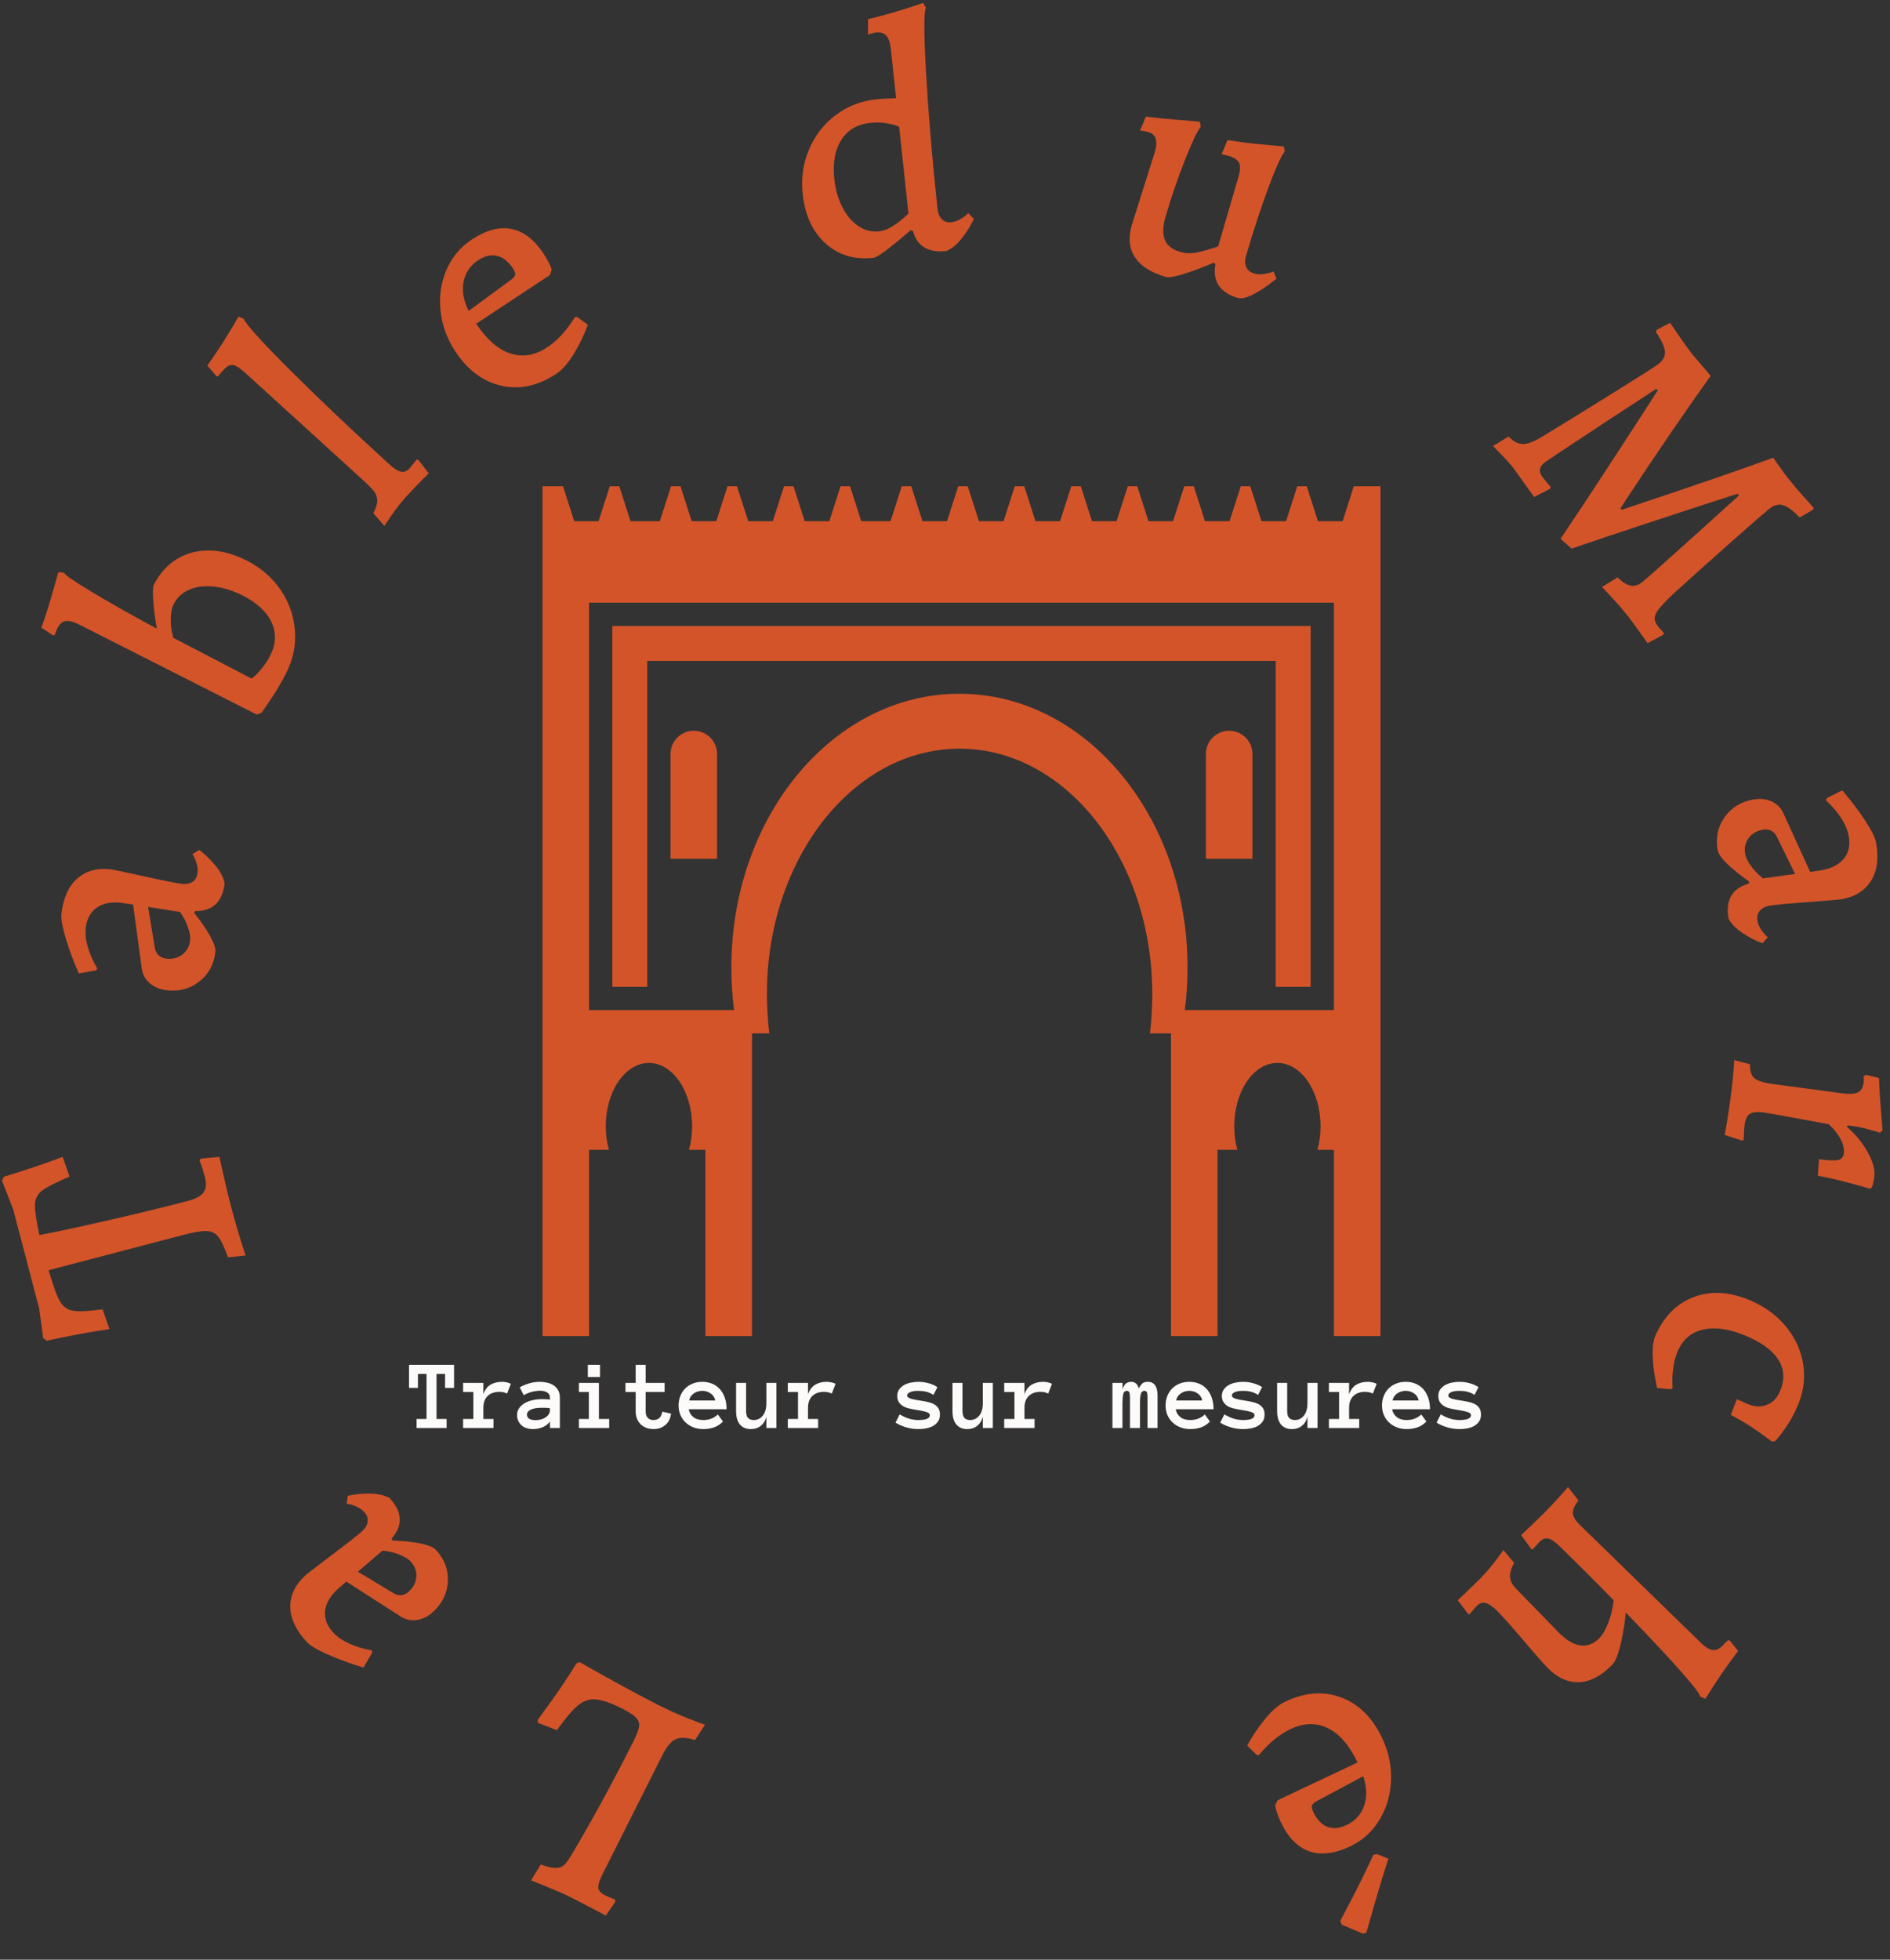
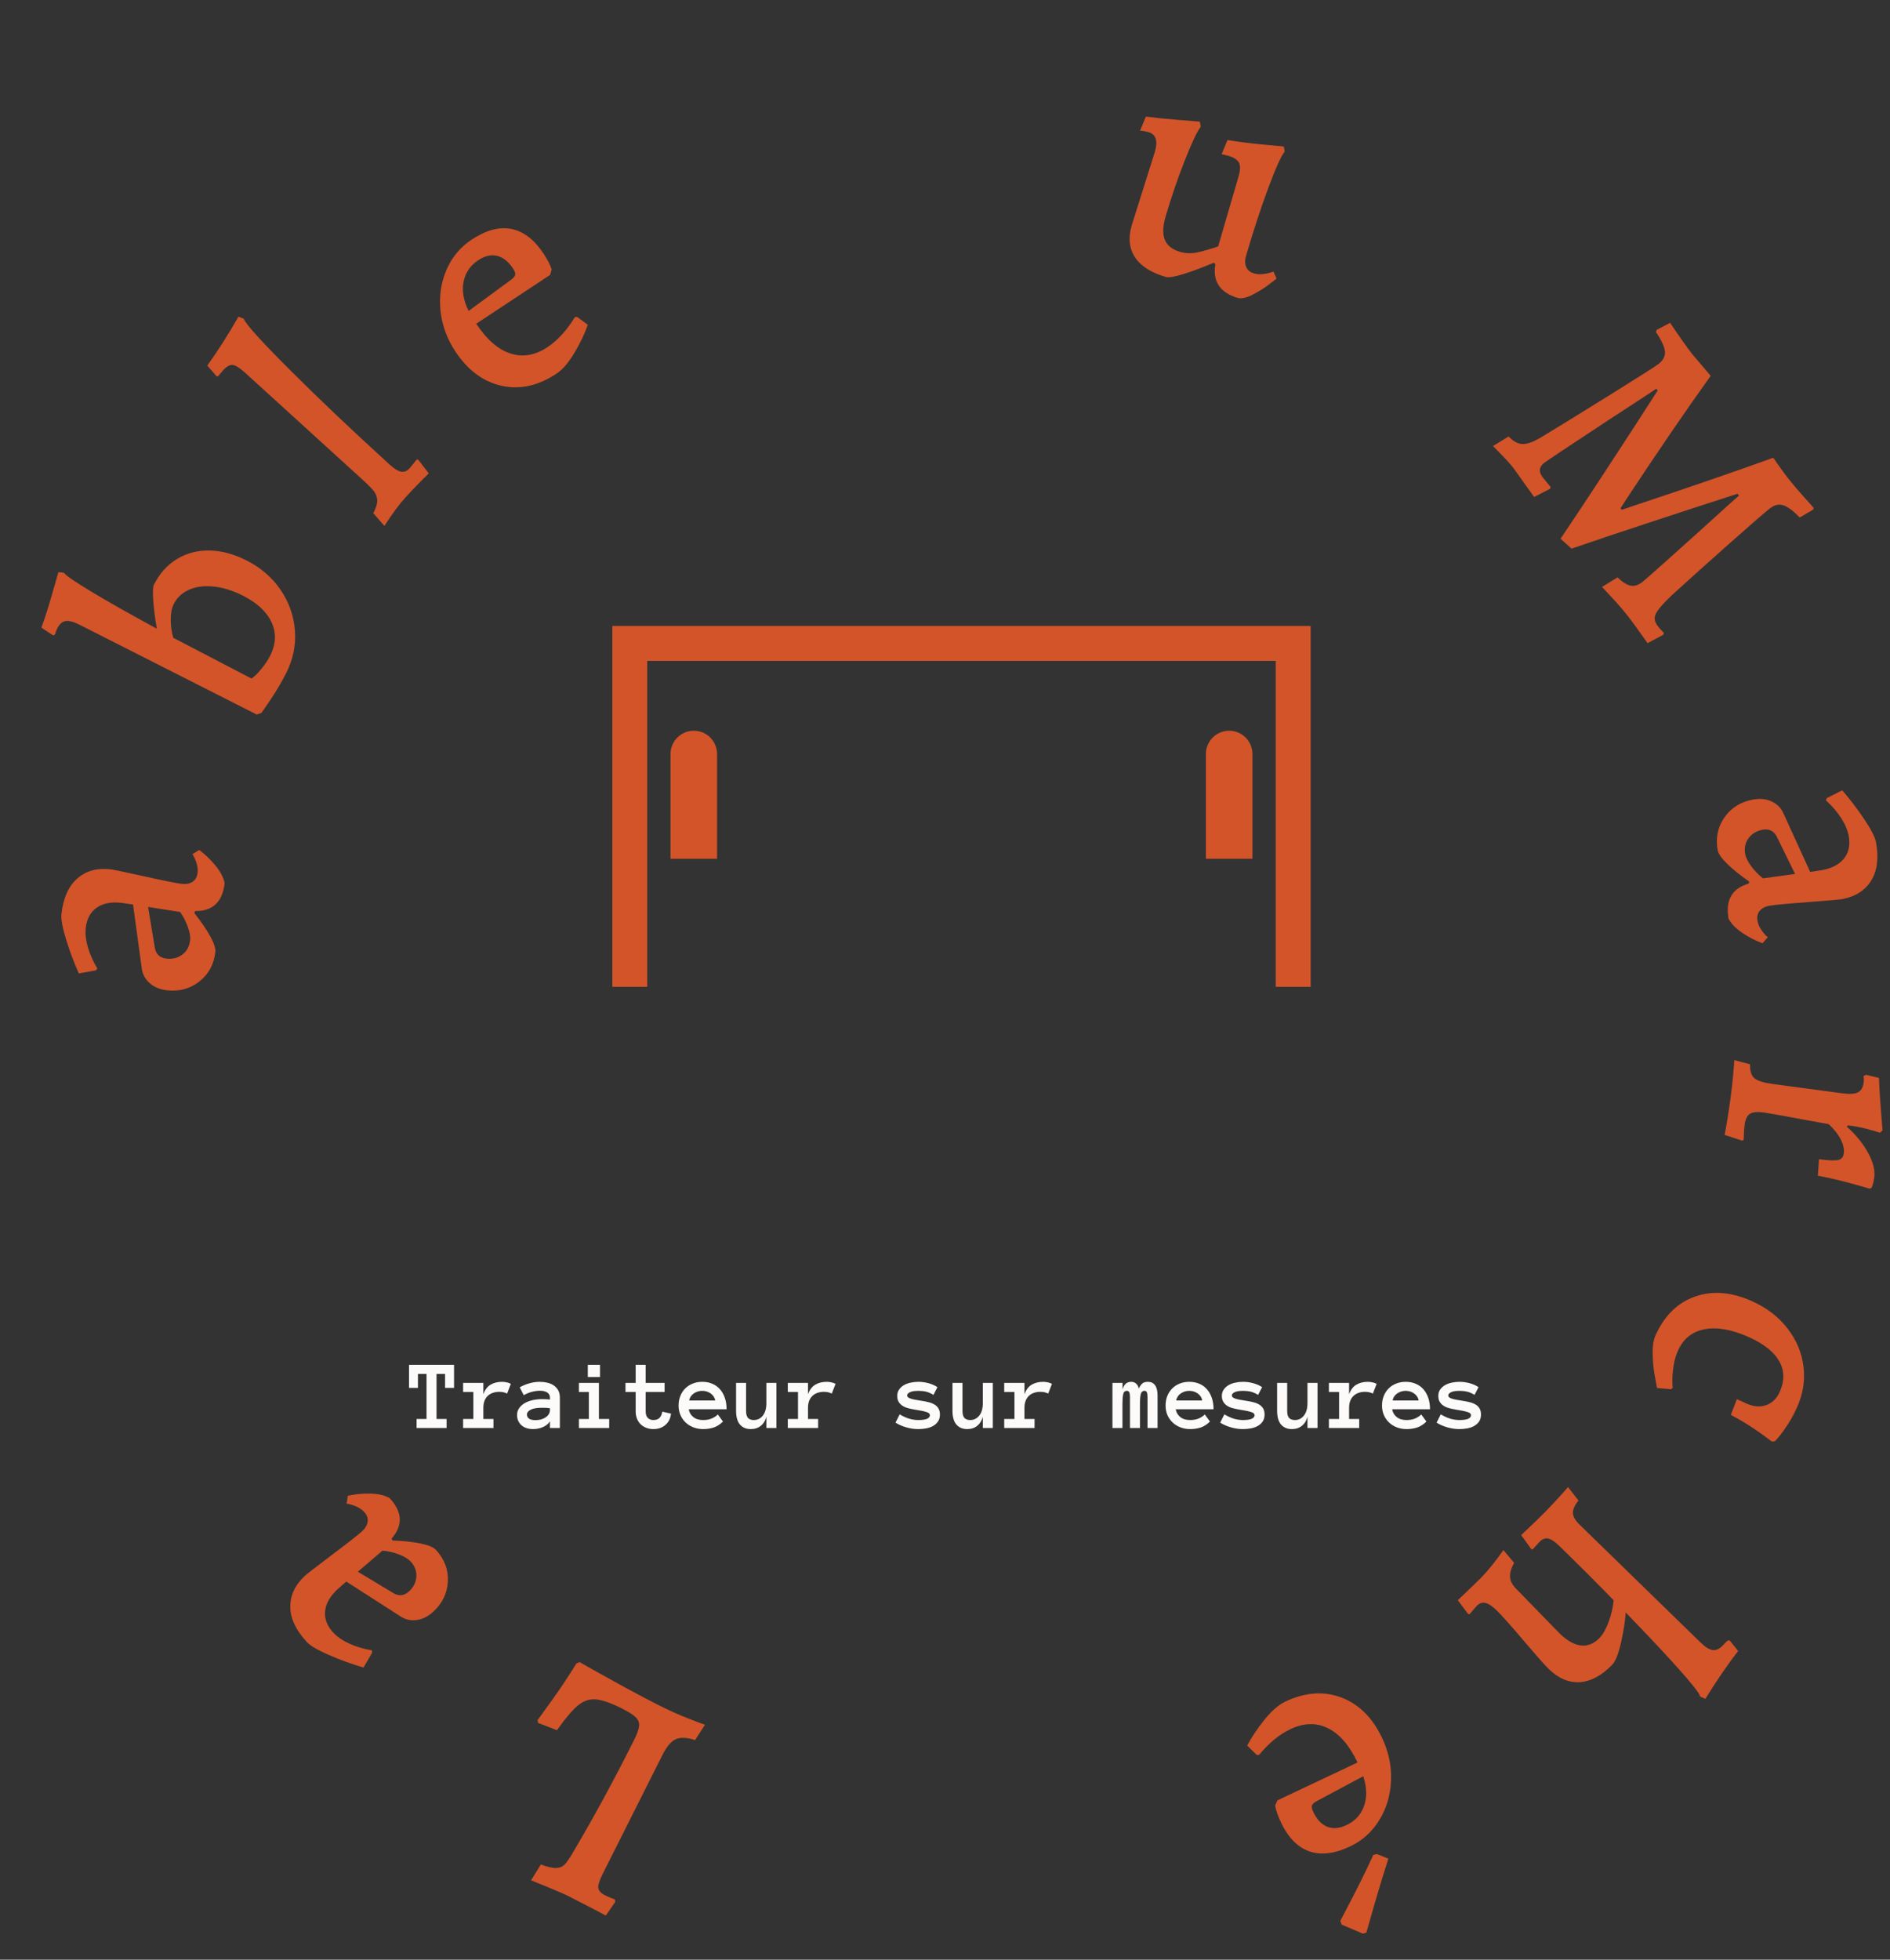
<svg xmlns="http://www.w3.org/2000/svg" id="SvgjsSvg1006" width="4823.27px" height="5000px" version="1.1" viewBox="0 0 400.422 415.094">
  <rect x="0" y="0" width="400.422" height="415.094" fill="#333333" stroke="none" />
  <defs id="SvgjsDefs1007" />
  <g id="SvgjsG1009" transform="rotate(0 203.703 193)">
    <svg height="180" viewBox="0 0 72 73" version="1.1" preserveAspectRatio="none" width="177.531" x="114.938" y="103">
      <g>
        <svg data-color="1" version="1.1" x="0px" y="0px" viewBox="14 17 72 73" enable-background="new 0 0 100 100" xml:space="preserve" width="72" height="73" fill="#d35429">
          <g>
            <path d="M29,40c0-1.104-0.896-2-2-2s-2,0.896-2,2v9h4V40z" />
            <path d="M75,40c0-1.104-0.896-2-2-2s-2,0.896-2,2v9h4V40z" />
            <line x1="77" y1="32" x2="23" y2="32" />
            <line x1="20" y1="29" x2="80" y2="29" />
            <polyline points="18,62 19,62 20,62  " />
-             <path d="M83.708,17l-0.958,3h-2.119l-0.963-3h-0.814l-0.965,3h-2.111l-0.965-3h-0.814l-0.965,3h-2.111l-0.965-3h-0.814l-0.965,3   h-2.111l-0.965-3h-0.814l-0.965,3h-2.111l-0.965-3h-0.814l-0.963,3h-2.113l-0.965-3h-0.813l-0.965,3H51.5l-0.964-3h-0.814l-0.965,3   h-2.112l-0.964-3h-0.814l-0.964,3h-2.517l-0.964-3h-0.814l-0.964,3H36.53l-0.964-3h-0.814l-0.964,3h-2.112l-0.965-3h-0.814   l-0.964,3h-2.113l-0.964-3h-0.814l-0.964,3H21.56l-0.964-3h-0.814l-0.964,3h-2.093l-0.964-3H14v3v0.506v0.018V90h4V74h1.702   c-0.17-0.625-0.267-1.306-0.267-2.02c0-3.007,1.661-5.444,3.709-5.444s3.709,2.438,3.709,5.444c0,0.714-0.096,1.395-0.267,2.02H28   v16h0.663H32V64h1.488c-0.081-0.599-0.135-1.296-0.168-2c-0.022-0.472-0.037-0.945-0.037-1.396   c0-11.607,7.412-21.063,16.556-21.063c9.143,0,16.555,9.479,16.555,21.086c0,0.446-0.015,0.911-0.036,1.373   c-0.033,0.702-0.089,1.396-0.17,2H68v26h3.146h0.81H72V74h1.701c-0.17-0.625-0.266-1.306-0.266-2.02   c0-3.007,1.66-5.444,3.709-5.444s3.709,2.438,3.709,5.444c0,0.714-0.096,1.395-0.266,2.02H82v16h4V20v-3H83.708z M82,62h-1h-1h-3   h-7.819c0.158-1,0.243-2.398,0.243-3.658c0-13.001-8.775-23.519-19.599-23.519S30.227,45.33,30.227,58.331   c0,1.261,0.084,2.669,0.243,3.669H23h-3h-1h-1V27h2.571h58.263H82V62z" />
            <polygon points="77,32 77,60 80,60 80,29 20,29 20,60 23,60 23,32  " />
          </g>
        </svg>
      </g>
      <defs id="SvgjsDefs1008" />
    </svg>
  </g>
  <g id="SvgjsG1011" transform="rotate(0 200.211 206.047)">
    <svg width="400.422" viewBox="-204.345 -52.615 400.43 412.115" overflow="visible" style="overflow: visible;" transform="" version="1.1" preserveAspectRatio="none" height="412.094" x="0" y="0" fill="#000000" stroke="none">
      <g transform="rotate(0 -4.13 153.443)">
-         <path transform="translate(-17.095 0) rotate(-153.316 20.055 161.68)" stroke="none" fill="#d35429" d="M3.99 0.70L4.41-3.15L4.41-3.15Q7.14-3.57 8.16-4.83L8.16-4.83L8.16-4.83Q9.17-6.09 9.17-9.10L9.17-9.10L9.17-37.31L9.17-37.31Q9.17-39.55 8.68-40.32L8.68-40.32L8.68-40.32Q8.19-41.09 6.65-41.09L6.65-41.09L6.65-41.09Q5.95-41.09 5.29-41.02L5.29-41.02L5.29-41.02Q4.62-40.95 4.41-40.95L4.41-40.95L4.13-41.37L4.62-44.87L6.58-44.80L13.16-44.73L13.16-44.73Q15.05-44.73 18.10-44.98L18.10-44.98L18.10-44.98Q21.14-45.22 22.12-45.29L22.12-45.29L21.77-41.37L21.77-41.37Q19.39-41.09 18.45-40.53L18.45-40.53L18.45-40.53Q17.50-39.97 17.22-38.99L17.22-38.99L17.22-38.99Q16.94-38.01 16.80-35.49L16.80-35.49L16.80-35.49Q15.96-23.10 15.96-9.03L15.96-9.03L15.96-9.03Q15.96-6.79 16.35-5.81L16.35-5.81L16.35-5.81Q16.73-4.83 17.82-4.48L17.82-4.48L17.82-4.48Q18.90-4.13 21.28-4.13L21.28-4.13L21.28-4.13Q25.13-4.13 27.02-4.87L27.02-4.87L27.02-4.87Q28.91-5.60 29.86-7.70L29.86-7.70L29.86-7.70Q30.80-9.80 31.50-14.42L31.50-14.42L35.77-14.84L36.12-14.35L36.12-14.35Q35.91-13.16 35.25-8.93L35.25-8.93L35.25-8.93Q34.58-4.69 34.16 0.07L34.16 0.07L33.67 0.63L33.67 0.63Q31.71 0.49 25.38 0.25L25.38 0.25L25.38 0.25Q19.04 0 14.49 0L14.49 0L14.49 0Q10.92 0 7.88 0.28L7.88 0.28L7.88 0.28Q4.83 0.56 3.99 0.70L3.99 0.70Z" />,<path transform="translate(-15.59 0) rotate(-132.89 17.605 161.68)" stroke="none" fill="#d35429" d="M26.39 0.84L26.39 0.84Q20.37 0.84 19.81-4.69L19.81-4.69L19.39-4.83L19.39-4.83Q16.94-2.38 14.88-0.91L14.88-0.91L14.88-0.91Q12.81 0.56 11.69 0.56L11.69 0.56L11.69 0.56Q7.70 0.56 5.08-2.10L5.08-2.10L5.08-2.10Q2.45-4.76 2.45-8.75L2.45-8.75L2.45-8.75Q2.45-10.92 3.50-12.46L3.50-12.46L3.50-12.46Q4.55-14.00 6.30-14.49L6.30-14.49L19.67-17.92L19.74-20.37L19.74-20.37Q19.74-23.66 18.13-25.48L18.13-25.48L18.13-25.48Q16.52-27.30 13.65-27.30L13.65-27.30L13.65-27.30Q11.76-27.30 9.59-26.39L9.59-26.39L9.59-26.39Q7.42-25.48 5.32-23.87L5.32-23.87L4.90-24.15L3.85-27.65L3.85-27.65Q7.14-29.61 10.75-31.19L10.75-31.19L10.75-31.19Q14.35-32.76 15.96-32.76L15.96-32.76L15.96-32.76Q21.07-32.76 23.80-30.28L23.80-30.28L23.80-30.28Q26.53-27.79 26.53-23.52L26.53-23.52L26.53-23.52Q26.53-22.68 25.97-17.22L25.97-17.22L25.97-17.22Q25.20-9.80 25.20-8.19L25.20-8.19L25.20-8.19Q25.20-6.79 25.90-5.95L25.90-5.95L25.90-5.95Q26.60-5.11 27.93-5.11L27.93-5.11L27.93-5.11Q28.91-5.11 30.00-5.60L30.00-5.60L30.00-5.60Q31.08-6.09 31.71-6.65L31.71-6.65L32.76-5.32L32.76-5.32Q31.64-3.36 29.89-1.54L29.89-1.54L29.89-1.54Q28.14 0.28 26.39 0.84L26.39 0.84ZM13.51-5.04L13.51-5.04Q14.70-5.04 16.31-5.85L16.31-5.85L16.31-5.85Q17.92-6.65 19.25-7.84L19.25-7.84L19.53-14.70L10.99-12.25L10.99-12.25Q9.10-11.62 9.10-9.59L9.10-9.59L9.10-9.59Q9.10-7.63 10.33-6.34L10.33-6.34L10.33-6.34Q11.55-5.04 13.51-5.04L13.51-5.04Z" />,<path transform="translate(-5.545 0) rotate(-119.682 0 161.68)" stroke="none" fill="#d35429" d="" />,<path transform="translate(-18.46 0) rotate(-104.68 19.39 161.68)" stroke="none" fill="#d35429" d="M8.26 0.35L8.82-3.36L8.82-3.36Q12.18-3.64 13.55-4.24L13.55-4.24L13.55-4.24Q14.91-4.83 15.37-6.34L15.37-6.34L15.37-6.34Q15.82-7.84 15.82-11.41L15.82-11.41L15.82-40.81L15.82-40.81Q10.71-40.67 8.82-40.15L8.82-40.15L8.82-40.15Q6.93-39.62 6.20-37.98L6.20-37.98L6.20-37.98Q5.46-36.33 4.90-31.85L4.90-31.85L0.49-31.50L0.49-31.50Q1.19-37.73 1.47-44.94L1.47-44.94L2.17-45.57L8.47-44.80L30.24-44.80L36.68-45.57L37.38-44.94L37.38-44.94Q37.66-37.59 38.29-31.85L38.29-31.85L33.88-31.50L33.88-31.50Q33.18-36.19 32.48-37.87L32.48-37.87L32.48-37.87Q31.78-39.55 30.03-40.08L30.03-40.08L30.03-40.08Q28.28-40.60 23.52-40.81L23.52-40.81L23.52-40.81Q23.17-36.26 22.86-26.39L22.86-26.39L22.86-26.39Q22.54-16.52 22.54-8.54L22.54-8.54L22.54-8.54Q22.54-5.95 23.45-4.87L23.45-4.87L23.45-4.87Q24.36-3.78 26.46-3.78L26.46-3.78L26.46-3.78Q28.35-3.78 30.24-3.99L30.24-3.99L30.52-3.64L29.89 0.28L29.89 0.28Q23.17 0 18.76 0L18.76 0L18.76 0Q13.86 0 8.26 0.35L8.26 0.35Z" />,<path transform="translate(-15.59 0) rotate(-83.4 17.605 161.68)" stroke="none" fill="#d35429" d="M26.39 0.84L26.39 0.84Q20.37 0.84 19.81-4.69L19.81-4.69L19.39-4.83L19.39-4.83Q16.94-2.38 14.88-0.91L14.88-0.91L14.88-0.91Q12.81 0.56 11.69 0.56L11.69 0.56L11.69 0.56Q7.70 0.56 5.08-2.10L5.08-2.10L5.08-2.10Q2.45-4.76 2.45-8.75L2.45-8.75L2.45-8.75Q2.45-10.92 3.50-12.46L3.50-12.46L3.50-12.46Q4.55-14.00 6.30-14.49L6.30-14.49L19.67-17.92L19.74-20.37L19.74-20.37Q19.74-23.66 18.13-25.48L18.13-25.48L18.13-25.48Q16.52-27.30 13.65-27.30L13.65-27.30L13.65-27.30Q11.76-27.30 9.59-26.39L9.59-26.39L9.59-26.39Q7.42-25.48 5.32-23.87L5.32-23.87L4.90-24.15L3.85-27.65L3.85-27.65Q7.14-29.61 10.75-31.19L10.75-31.19L10.75-31.19Q14.35-32.76 15.96-32.76L15.96-32.76L15.96-32.76Q21.07-32.76 23.80-30.28L23.80-30.28L23.80-30.28Q26.53-27.79 26.53-23.52L26.53-23.52L26.53-23.52Q26.53-22.68 25.97-17.22L25.97-17.22L25.97-17.22Q25.20-9.80 25.20-8.19L25.20-8.19L25.20-8.19Q25.20-6.79 25.90-5.95L25.90-5.95L25.90-5.95Q26.60-5.11 27.93-5.11L27.93-5.11L27.93-5.11Q28.91-5.11 30.00-5.60L30.00-5.60L30.00-5.60Q31.08-6.09 31.71-6.65L31.71-6.65L32.76-5.32L32.76-5.32Q31.64-3.36 29.89-1.54L29.89-1.54L29.89-1.54Q28.14 0.28 26.39 0.84L26.39 0.84ZM13.51-5.04L13.51-5.04Q14.70-5.04 16.31-5.85L16.31-5.85L16.31-5.85Q17.92-6.65 19.25-7.84L19.25-7.84L19.53-14.70L10.99-12.25L10.99-12.25Q9.10-11.62 9.10-9.59L9.10-9.59L9.10-9.59Q9.10-7.63 10.33-6.34L10.33-6.34L10.33-6.34Q11.55-5.04 13.51-5.04L13.51-5.04Z" />,<path transform="translate(-16.85 0) rotate(-63.126 17.185 161.68)" stroke="none" fill="#d35429" d="M16.03 0.77L16.03 0.77Q12.81 0.77 9.45 0.35L9.45 0.35L9.45 0.35Q6.09-0.07 6.09-0.14L6.09-0.14L5.39-0.84L5.39-42.91L5.39-42.91Q5.39-45.01 4.76-45.89L4.76-45.89L4.76-45.89Q4.13-46.76 2.66-46.76L2.66-46.76L2.66-46.76Q2.10-46.76 1.65-46.69L1.65-46.69L1.65-46.69Q1.19-46.62 1.12-46.62L1.12-46.62L0.84-46.90L1.19-49.84L1.19-49.84Q4.62-50.26 8.40-51.00L8.40-51.00L8.40-51.00Q12.18-51.73 13.30-51.94L13.30-51.94L13.72-50.82L13.72-50.82Q13.23-50.12 12.78-43.96L12.78-43.96L12.78-43.96Q12.32-37.80 12.04-27.93L12.04-27.93L12.04-27.93Q14.98-30.10 17.19-31.40L17.19-31.40L17.19-31.40Q19.39-32.69 20.09-32.69L20.09-32.69L20.09-32.69Q24.08-32.69 27.13-30.80L27.13-30.80L27.13-30.80Q30.17-28.91 31.85-25.48L31.85-25.48L31.85-25.48Q33.53-22.05 33.53-17.50L33.53-17.50L33.53-17.50Q33.53-12.39 31.22-8.23L31.22-8.23L31.22-8.23Q28.91-4.06 24.92-1.65L24.92-1.65L24.92-1.65Q20.93 0.77 16.03 0.77L16.03 0.77ZM17.78-3.92L17.78-3.92Q21.91-3.92 24.22-6.83L24.22-6.83L24.22-6.83Q26.53-9.73 26.53-14.84L26.53-14.84L26.53-14.84Q26.53-18.34 25.48-21.14L25.48-21.14L25.48-21.14Q24.43-23.94 22.54-25.52L22.54-25.52L22.54-25.52Q20.65-27.09 18.34-27.09L18.34-27.09L18.34-27.09Q16.94-27.09 15.12-26.18L15.12-26.18L15.12-26.18Q13.30-25.27 11.90-23.94L11.90-23.94L11.69-5.25L11.69-5.25Q12.74-4.69 14.49-4.31L14.49-4.31L14.49-4.31Q16.24-3.92 17.78-3.92L17.78-3.92Z" />,<path transform="translate(-7.855 0) rotate(-47.687 8.89 161.68)" stroke="none" fill="#d35429" d="M1.54 0.77L1.96-2.80L1.96-2.80Q3.71-3.22 4.52-3.99L4.52-3.99L4.52-3.99Q5.32-4.76 5.50-5.92L5.50-5.92L5.50-5.92Q5.67-7.07 5.67-9.45L5.67-9.45L5.67-42.91L5.67-42.91Q5.67-45.15 5.15-45.92L5.15-45.92L5.15-45.92Q4.62-46.69 2.94-46.69L2.94-46.69L2.94-46.69Q1.96-46.69 1.33-46.62L1.33-46.62L1.05-46.83L1.40-49.84L1.40-49.84Q7.70-50.61 13.51-51.94L13.51-51.94L13.93-50.82L13.93-50.82Q13.09-49.14 12.50-36.19L12.50-36.19L12.50-36.19Q11.90-23.24 11.90-7.07L11.90-7.07L11.90-7.07Q11.90-5.18 12.43-4.34L12.43-4.34L12.43-4.34Q12.95-3.50 14.21-3.50L14.21-3.50L16.59-3.64L16.73-3.29L16.10 0.21L16.10 0.21Q15.19 0.21 14.63 0.14L14.63 0.14L14.63 0.14Q11.13 0 9.10 0L9.10 0L9.10 0Q6.02 0 1.54 0.77L1.54 0.77Z" />,<path transform="translate(-14.89 0) rotate(-33.472 15.68 161.68)" stroke="none" fill="#d35429" d="M17.43 0.84L17.43 0.84Q10.43 0.84 6.30-3.47L6.30-3.47L6.30-3.47Q2.17-7.77 2.17-14.91L2.17-14.91L2.17-14.91Q2.17-19.74 4.31-23.84L4.31-23.84L4.31-23.84Q6.44-27.93 10.12-30.35L10.12-30.35L10.12-30.35Q13.79-32.76 18.13-32.76L18.13-32.76L18.13-32.76Q23.59-32.76 26.39-30.00L26.39-30.00L26.39-30.00Q29.19-27.23 29.19-21.84L29.19-21.84L29.19-21.84Q29.19-19.67 28.77-18.13L28.77-18.13L27.86-17.36L9.10-17.36L9.10-17.36Q9.10-11.34 11.66-8.12L11.66-8.12L11.66-8.12Q14.21-4.90 18.90-4.90L18.90-4.90L18.90-4.90Q22.82-4.90 27.30-7.00L27.30-7.00L27.72-6.79L28.70-4.13L28.70-4.13Q26.18-2.24 22.96-0.70L22.96-0.70L22.96-0.70Q19.74 0.84 17.43 0.84L17.43 0.84ZM9.24-20.51L20.51-21.07L20.51-21.07Q21.42-21.14 21.74-21.49L21.74-21.49L21.74-21.49Q22.05-21.84 22.05-22.82L22.05-22.82L22.05-22.82Q22.05-25.48 20.72-26.92L20.72-26.92L20.72-26.92Q19.39-28.35 16.87-28.35L16.87-28.35L16.87-28.35Q13.86-28.35 11.80-26.29L11.80-26.29L11.80-26.29Q9.73-24.22 9.24-20.51L9.24-20.51Z" />,<path transform="translate(-5.545 0) rotate(-20.702 0 161.68)" stroke="none" fill="#d35429" d="" />,<path transform="translate(-17.795 0) rotate(-6.115 19.915 161.68)" stroke="none" fill="#d35429" d="M31.15 0.84L31.15 0.84Q25.34 0.84 24.57-4.13L24.57-4.13L24.08-4.34L24.08-4.34Q16.94 0.63 15.61 0.63L15.61 0.63L15.61 0.63Q9.52 0.63 5.85-3.50L5.85-3.50L5.85-3.50Q2.17-7.63 2.17-14.42L2.17-14.42L2.17-14.42Q2.17-19.46 4.52-23.66L4.52-23.66L4.52-23.66Q6.86-27.86 10.89-30.28L10.89-30.28L10.89-30.28Q14.91-32.69 19.74-32.69L19.74-32.69L19.74-32.69Q21.49-32.69 24.01-32.48L24.01-32.48L24.01-42.91L24.01-42.91Q24.01-44.94 23.38-45.85L23.38-45.85L23.38-45.85Q22.75-46.76 21.28-46.76L21.28-46.76L21.28-46.76Q20.79-46.76 20.23-46.66L20.23-46.66L20.23-46.66Q19.67-46.55 19.53-46.48L19.53-46.48L19.88-49.77L19.88-49.77Q23.38-50.19 27.09-50.93L27.09-50.93L27.09-50.93Q30.80-51.66 31.85-51.94L31.85-51.94L32.34-50.89L32.34-50.89Q31.50-49.63 30.87-36.68L30.87-36.68L30.87-36.68Q30.24-23.73 30.24-8.19L30.24-8.19L30.24-8.19Q30.24-6.79 30.94-5.95L30.94-5.95L30.94-5.95Q31.64-5.11 32.83-5.11L32.83-5.11L32.83-5.11Q33.74-5.11 34.58-5.46L34.58-5.46L34.58-5.46Q35.42-5.81 35.95-6.16L35.95-6.16L35.95-6.16Q36.47-6.51 36.61-6.65L36.61-6.65L37.66-5.32L37.66-5.32Q37.45-4.90 36.54-3.64L36.54-3.64L36.54-3.64Q35.63-2.38 34.20-1.02L34.20-1.02L34.20-1.02Q32.76 0.35 31.15 0.84L31.15 0.84ZM17.43-4.83L17.43-4.83Q18.76-4.83 20.23-5.53L20.23-5.53L20.23-5.53Q21.70-6.23 22.72-6.97L22.72-6.97L22.72-6.97Q23.73-7.70 24.01-7.91L24.01-7.91L24.01-26.39L24.01-26.39Q23.80-26.53 23.03-26.88L23.03-26.88L23.03-26.88Q22.26-27.23 20.93-27.55L20.93-27.55L20.93-27.55Q19.60-27.86 17.92-27.86L17.92-27.86L17.92-27.86Q13.86-27.86 11.52-24.92L11.52-24.92L11.52-24.92Q9.17-21.98 9.17-16.87L9.17-16.87L9.17-16.87Q9.17-13.44 10.26-10.68L10.26-10.68L10.26-10.68Q11.34-7.91 13.20-6.37L13.20-6.37L13.20-6.37Q15.05-4.83 17.43-4.83L17.43-4.83Z" />,<path transform="translate(-18.005 0) rotate(16.258 19.81 161.68)" stroke="none" fill="#d35429" d="M5.81-23.94L5.81-23.94Q5.81-27.58 3.36-27.58L3.36-27.58L3.36-27.58Q2.73-27.58 2.21-27.51L2.21-27.51L2.21-27.51Q1.68-27.44 1.54-27.37L1.54-27.37L1.89-30.59L1.89-30.59Q5.04-31.08 8.58-31.82L8.58-31.82L8.58-31.82Q12.11-32.55 13.16-32.76L13.16-32.76L13.65-31.78L13.65-31.78Q12.95-30.03 12.39-23.84L12.39-23.84L12.39-23.84Q11.83-17.64 11.83-11.41L11.83-11.41L11.83-11.41Q11.83-8.19 13.06-6.65L13.06-6.65L13.06-6.65Q14.28-5.11 16.87-5.11L16.87-5.11L16.87-5.11Q18.69-5.11 20.34-5.99L20.34-5.99L20.34-5.99Q21.98-6.86 24.29-8.47L24.29-8.47L24.29-23.87L24.29-23.87Q24.29-25.97 23.56-26.74L23.56-26.74L23.56-26.74Q22.82-27.51 20.93-27.51L20.93-27.51L19.53-27.44L19.88-30.66L19.88-30.66Q23.31-31.08 26.99-31.78L26.99-31.78L26.99-31.78Q30.66-32.48 31.71-32.69L31.71-32.69L32.20-31.71L32.20-31.71Q31.50-30.10 31.01-23.21L31.01-23.21L31.01-23.21Q30.52-16.31 30.52-8.19L30.52-8.19L30.52-8.19Q30.52-6.79 31.22-5.95L31.22-5.95L31.22-5.95Q31.92-5.11 33.18-5.11L33.18-5.11L33.18-5.11Q34.09-5.11 34.93-5.46L34.93-5.46L34.93-5.46Q35.77-5.81 36.33-6.16L36.33-6.16L36.33-6.16Q36.89-6.51 37.03-6.65L37.03-6.65L38.08-5.39L38.08-5.39Q37.80-4.97 36.72-3.54L36.72-3.54L36.72-3.54Q35.63-2.10 34.16-0.70L34.16-0.70L34.16-0.70Q32.69 0.70 31.43 0.84L31.43 0.84L31.43 0.84Q25.41 0.84 24.78-4.69L24.78-4.69L24.36-4.90L24.36-4.90Q21.28-2.38 18.83-0.77L18.83-0.77L18.83-0.77Q16.38 0.84 15.47 0.84L15.47 0.84L15.47 0.84Q10.57 0.84 8.02-1.33L8.02-1.33L8.02-1.33Q5.46-3.50 5.46-7.63L5.46-7.63L5.81-23.94Z" />,<path transform="translate(-5.545 0) rotate(30.976 0 161.68)" stroke="none" fill="#d35429" d="" />,<path transform="translate(-28.54 0) rotate(52.277 29.505 161.68)" stroke="none" fill="#d35429" d="M26.95 1.26L26.95 1.26Q22.26-12.88 14.70-34.23L14.70-34.23L14.21-34.23L14.21-34.23Q14.21-33.46 13.30-22.54L13.30-22.54L13.30-22.54Q12.11-6.79 12.11-5.88L12.11-5.88L12.11-5.88Q12.11-3.71 14.35-3.71L14.35-3.71L17.01-3.78L17.22-3.43L16.52 0.28L14.70 0.21L14.70 0.21Q9.66 0 9.10 0L9.10 0L9.10 0Q7.49 0 5.39 0.25L5.39 0.25L5.39 0.25Q3.29 0.49 2.66 0.56L2.66 0.56L3.08-3.29L3.08-3.29Q5.18-3.50 6.13-4.62L6.13-4.62L6.13-4.62Q7.07-5.74 7.42-8.54L7.42-8.54L7.42-8.54Q8.12-14.56 9.24-25.55L9.24-25.55L9.24-25.55Q10.36-36.54 10.36-37.80L10.36-37.80L10.36-37.80Q10.36-39.69 9.10-40.50L9.10-40.50L9.10-40.50Q7.84-41.30 4.69-41.51L4.69-41.51L4.41-41.93L4.97-45.08L4.97-45.08Q10.22-44.73 13.09-44.73L13.09-44.73L13.09-44.73Q13.58-44.73 17.57-44.94L17.57-44.94L19.11-45.01L19.11-45.01Q22.96-32.13 28.70-15.33L28.70-15.33L29.61-12.74L30.03-12.74L30.03-12.74Q30.87-15.19 31.36-16.59L31.36-16.59L31.36-16.59Q36.68-31.71 40.95-44.87L40.95-44.87L40.95-44.87Q41.79-44.87 42.42-44.80L42.42-44.80L42.42-44.80Q45.57-44.66 47.18-44.73L47.18-44.73L47.18-44.73Q48.72-44.73 51.45-44.94L51.45-44.94L51.45-44.94Q54.18-45.15 54.60-45.15L54.60-45.15L54.81-44.87L54.39-41.58L54.39-41.58Q51.38-41.23 50.19-40.39L50.19-40.39L50.19-40.39Q49.00-39.55 49.00-37.80L49.00-37.80L49.00-37.80Q49.00-35.91 49.63-26.50L49.63-26.50L49.63-26.50Q50.26-17.08 50.82-10.22L50.82-10.22L50.82-10.22Q51.10-7.49 51.45-6.13L51.45-6.13L51.45-6.13Q51.80-4.76 52.43-4.24L52.43-4.24L52.43-4.24Q53.06-3.71 54.18-3.71L54.18-3.71L54.18-3.71Q54.81-3.71 55.44-3.78L55.44-3.78L55.44-3.78Q56.07-3.85 56.14-3.85L56.14-3.85L56.35-3.50L55.72 0.21L55.72 0.21Q55.37 0.21 53.03 0.11L53.03 0.11L53.03 0.11Q50.68 0 48.93 0L48.93 0L48.93 0Q46.41 0 43.47 0.28L43.47 0.28L43.47 0.28Q40.53 0.56 40.39 0.56L40.39 0.56L40.81-3.29L40.81-3.29Q42.91-3.57 43.86-4.38L43.86-4.38L43.86-4.38Q44.80-5.18 44.80-6.79L44.80-6.79L44.80-6.79Q44.80-7.63 44.38-13.51L44.38-13.51L44.38-13.51Q43.96-19.39 43.68-23.10L43.68-23.10L43.68-23.10Q42.84-33.74 42.84-34.23L42.84-34.23L42.35-34.23L42.35-34.23Q34.65-12.88 30.03 0.70L30.03 0.70L26.95 1.26Z" />,<path transform="translate(-15.59 0) rotate(79.856 17.605 161.68)" stroke="none" fill="#d35429" d="M26.39 0.84L26.39 0.84Q20.37 0.84 19.81-4.69L19.81-4.69L19.39-4.83L19.39-4.83Q16.94-2.38 14.88-0.91L14.88-0.91L14.88-0.91Q12.81 0.56 11.69 0.56L11.69 0.56L11.69 0.56Q7.70 0.56 5.08-2.10L5.08-2.10L5.08-2.10Q2.45-4.76 2.45-8.75L2.45-8.75L2.45-8.75Q2.45-10.92 3.50-12.46L3.50-12.46L3.50-12.46Q4.55-14.00 6.30-14.49L6.30-14.49L19.67-17.92L19.74-20.37L19.74-20.37Q19.74-23.66 18.13-25.48L18.13-25.48L18.13-25.48Q16.52-27.30 13.65-27.30L13.65-27.30L13.65-27.30Q11.76-27.30 9.59-26.39L9.59-26.39L9.59-26.39Q7.42-25.48 5.32-23.87L5.32-23.87L4.90-24.15L3.85-27.65L3.85-27.65Q7.14-29.61 10.75-31.19L10.75-31.19L10.75-31.19Q14.35-32.76 15.96-32.76L15.96-32.76L15.96-32.76Q21.07-32.76 23.80-30.28L23.80-30.28L23.80-30.28Q26.53-27.79 26.53-23.52L26.53-23.52L26.53-23.52Q26.53-22.68 25.97-17.22L25.97-17.22L25.97-17.22Q25.20-9.80 25.20-8.19L25.20-8.19L25.20-8.19Q25.20-6.79 25.90-5.95L25.90-5.95L25.90-5.95Q26.60-5.11 27.93-5.11L27.93-5.11L27.93-5.11Q28.91-5.11 30.00-5.60L30.00-5.60L30.00-5.60Q31.08-6.09 31.71-6.65L31.71-6.65L32.76-5.32L32.76-5.32Q31.64-3.36 29.89-1.54L29.89-1.54L29.89-1.54Q28.14 0.28 26.39 0.84L26.39 0.84ZM13.51-5.04L13.51-5.04Q14.70-5.04 16.31-5.85L16.31-5.85L16.31-5.85Q17.92-6.65 19.25-7.84L19.25-7.84L19.53-14.70L10.99-12.25L10.99-12.25Q9.10-11.62 9.10-9.59L9.10-9.59L9.10-9.59Q9.10-7.63 10.33-6.34L10.33-6.34L10.33-6.34Q11.55-5.04 13.51-5.04L13.51-5.04Z" />,<path transform="translate(-12.86 0) rotate(97.636 14.49 161.68)" stroke="none" fill="#d35429" d="M3.64-3.15L3.64-3.15Q5.74-3.36 6.44-4.45L6.44-4.45L6.44-4.45Q7.14-5.53 7.14-8.54L7.14-8.54L7.14-23.24L7.14-23.24Q7.14-25.62 6.51-26.57L6.51-26.57L6.51-26.57Q5.88-27.51 4.34-27.51L4.34-27.51L4.34-27.51Q3.85-27.51 3.47-27.44L3.47-27.44L3.47-27.44Q3.08-27.37 2.94-27.30L2.94-27.30L2.59-27.79L2.87-30.59L2.87-30.59Q6.09-31.15 9.45-31.89L9.45-31.89L9.45-31.89Q12.81-32.62 13.79-32.83L13.79-32.83L14.35-32.34L14.35-32.34Q14.21-31.71 13.93-29.54L13.93-29.54L13.93-29.54Q13.65-27.37 13.72-25.41L13.72-25.41L14.00-25.20L14.00-25.20Q16.17-28.42 18.90-30.42L18.90-30.42L18.90-30.42Q21.63-32.41 23.87-32.41L23.87-32.41L23.87-32.41Q24.78-32.41 25.41-32.30L25.41-32.30L25.41-32.30Q26.04-32.20 26.18-32.13L26.18-32.13L26.39-31.71L26.39-31.71Q26.18-30.66 25.73-27.13L25.73-27.13L25.73-27.13Q25.27-23.59 25.13-20.51L25.13-20.51L21.63-20.30L21.63-20.30Q21.63-23.38 21.25-24.36L21.25-24.36L21.25-24.36Q20.86-25.34 19.74-25.34L19.74-25.34L19.74-25.34Q18.34-25.34 16.84-24.29L16.84-24.29L16.84-24.29Q15.33-23.24 14.00-21.35L14.00-21.35L14.00-21.35Q13.93-19.39 13.69-14.81L13.69-14.81L13.69-14.81Q13.44-10.22 13.37-7.42L13.37-7.42L13.37-7.42Q13.37-5.32 14.04-4.52L14.04-4.52L14.04-4.52Q14.70-3.71 16.52-3.71L16.52-3.71L16.52-3.71Q17.50-3.71 18.45-3.82L18.45-3.82L18.45-3.82Q19.39-3.92 19.74-3.92L19.74-3.92L19.88-3.57L19.18 0.21L19.18 0.21Q18.34 0.14 16.03 0.07L16.03 0.07L16.03 0.07Q13.72 0 11.20 0L11.20 0L11.20 0Q8.61 0 6.23 0.11L6.23 0.11L6.23 0.11Q3.85 0.21 3.22 0.28L3.22 0.28L3.64-3.15Z" />,<path transform="translate(-13.945 0) rotate(114.388 14.84 161.68)" stroke="none" fill="#d35429" d="M17.15 0.84L17.15 0.84Q10.29 0.84 6.23-3.43L6.23-3.43L6.23-3.43Q2.17-7.70 2.17-14.91L2.17-14.91L2.17-14.91Q2.17-19.95 4.34-24.05L4.34-24.05L4.34-24.05Q6.51-28.14 10.29-30.45L10.29-30.45L10.29-30.45Q14.07-32.76 18.76-32.76L18.76-32.76L18.76-32.76Q20.93-32.76 22.79-32.48L22.79-32.48L22.79-32.48Q24.64-32.20 25.80-31.89L25.80-31.89L25.80-31.89Q26.95-31.57 27.23-31.43L27.23-31.43L27.51-30.87L27.51-30.87Q27.44-30.52 27.13-29.12L27.13-29.12L27.13-29.12Q26.81-27.72 26.46-25.45L26.46-25.45L26.46-25.45Q26.11-23.17 25.97-20.65L25.97-20.65L22.40-20.44L22.40-22.68L22.40-22.68Q22.40-25.13 21.00-26.60L21.00-26.60L21.00-26.60Q19.60-28.07 17.29-28.07L17.29-28.07L17.29-28.07Q13.44-28.07 11.41-25.34L11.41-25.34L11.41-25.34Q9.38-22.61 9.38-17.43L9.38-17.43L9.38-17.43Q9.38-11.48 11.69-8.16L11.69-8.16L11.69-8.16Q14.00-4.83 18.13-4.83L18.13-4.83L18.13-4.83Q19.81-4.83 21.53-5.32L21.53-5.32L21.53-5.32Q23.24-5.81 24.40-6.34L24.40-6.34L24.40-6.34Q25.55-6.86 25.83-7.07L25.83-7.07L26.25-6.86L27.23-4.06L27.23-4.06Q26.74-3.71 25.03-2.52L25.03-2.52L25.03-2.52Q23.31-1.33 21.07-0.25L21.07-0.25L21.07-0.25Q18.83 0.84 17.15 0.84L17.15 0.84Z" />,<path transform="translate(-17.83 0) rotate(134.246 18.375 161.68)" stroke="none" fill="#d35429" d="M2.17-3.36L2.17-3.36Q4.13-3.57 4.90-4.38L4.90-4.38L4.90-4.38Q5.67-5.18 5.67-7.14L5.67-7.14L5.67-42.91L5.67-42.91Q5.67-44.94 5.04-45.82L5.04-45.82L5.04-45.82Q4.41-46.69 2.87-46.69L2.87-46.69L1.40-46.69L1.05-46.97L1.40-49.84L1.40-49.84Q6.93-50.47 13.51-51.94L13.51-51.94L13.93-50.82L13.93-50.82Q13.37-50.05 12.92-43.58L12.92-43.58L12.92-43.58Q12.46-37.10 12.18-27.09L12.18-27.09L12.18-27.09Q14.14-28.77 17.36-30.77L17.36-30.77L17.36-30.77Q20.58-32.76 22.12-32.76L22.12-32.76L22.12-32.76Q26.95-32.76 29.54-30.42L29.54-30.42L29.54-30.42Q32.13-28.07 32.13-23.73L32.13-23.73L32.13-23.73Q32.13-22.05 31.64-16.87L31.64-16.87L31.64-16.87Q30.94-9.59 30.94-7.21L30.94-7.21L30.94-7.21Q30.94-5.25 31.47-4.38L31.47-4.38L31.47-4.38Q31.99-3.50 33.25-3.50L33.25-3.50L35.56-3.64L35.70-3.36L35.14 0.21L35.14 0.21Q29.68 0 28.28 0L28.28 0L28.28 0Q25.13 0 20.79 0.70L20.79 0.70L21.14-2.80L21.14-2.80Q23.10-3.36 23.94-4.34L23.94-4.34L23.94-4.34Q24.78-5.32 24.78-7.07L24.78-7.07L25.13-20.16L25.13-20.16Q25.13-23.45 23.80-25.17L23.80-25.17L23.80-25.17Q22.47-26.88 19.88-26.88L19.88-26.88L19.88-26.88Q18.41-26.88 16.17-25.90L16.17-25.90L16.17-25.90Q13.93-24.92 12.11-23.45L12.11-23.45L12.11-23.45Q11.90-16.45 11.90-7.14L11.90-7.14L11.90-7.14Q11.90-5.18 12.43-4.38L12.43-4.38L12.43-4.38Q12.95-3.57 14.21-3.57L14.21-3.57L16.38-3.64L16.52-3.36L15.89 0.21L15.89 0.21Q10.43 0 8.96 0L8.96 0L8.96 0Q4.97 0 1.68 0.21L1.68 0.21L2.17-3.36Z" />,<path transform="translate(-14.89 0) rotate(154.694 15.68 161.68)" stroke="none" fill="#d35429" d="M17.43 0.84L17.43 0.84Q10.43 0.84 6.30-3.47L6.30-3.47L6.30-3.47Q2.17-7.77 2.17-14.91L2.17-14.91L2.17-14.91Q2.17-19.74 4.31-23.84L4.31-23.84L4.31-23.84Q6.44-27.93 10.12-30.35L10.12-30.35L10.12-30.35Q13.79-32.76 18.13-32.76L18.13-32.76L18.13-32.76Q23.59-32.76 26.39-30.00L26.39-30.00L26.39-30.00Q29.19-27.23 29.19-21.84L29.19-21.84L29.19-21.84Q29.19-19.67 28.77-18.13L28.77-18.13L27.86-17.36L9.10-17.36L9.10-17.36Q9.10-11.34 11.66-8.12L11.66-8.12L11.66-8.12Q14.21-4.90 18.90-4.90L18.90-4.90L18.90-4.90Q22.82-4.90 27.30-7.00L27.30-7.00L27.72-6.79L28.70-4.13L28.70-4.13Q26.18-2.24 22.96-0.70L22.96-0.70L22.96-0.70Q19.74 0.84 17.43 0.84L17.43 0.84ZM9.24-20.51L20.51-21.07L20.51-21.07Q21.42-21.14 21.74-21.49L21.74-21.49L21.74-21.49Q22.05-21.84 22.05-22.82L22.05-22.82L22.05-22.82Q22.05-25.48 20.72-26.92L20.72-26.92L20.72-26.92Q19.39-28.35 16.87-28.35L16.87-28.35L16.87-28.35Q13.86-28.35 11.80-26.29L11.80-26.29L11.80-26.29Q9.73-24.22 9.24-20.51L9.24-20.51ZM14.42-36.47L13.65-36.68L11.90-38.57L11.90-38.57Q15.19-42.07 18.52-45.85L18.52-45.85L18.52-45.85Q21.84-49.63 22.82-50.75L22.82-50.75L23.59-50.61L26.81-46.97L26.74-46.13L26.74-46.13Q25.69-45.36 21.98-42.53L21.98-42.53L21.98-42.53Q18.27-39.69 14.42-36.47L14.42-36.47Z" />
+         <path transform="translate(-17.095 0) rotate(-153.316 20.055 161.68)" stroke="none" fill="#d35429" d="M3.99 0.70L4.41-3.15L4.41-3.15Q7.14-3.57 8.16-4.83L8.16-4.83L8.16-4.83Q9.17-6.09 9.17-9.10L9.17-9.10L9.17-37.31L9.17-37.31Q9.17-39.55 8.68-40.32L8.68-40.32L8.68-40.32Q8.19-41.09 6.65-41.09L6.65-41.09L6.65-41.09Q5.95-41.09 5.29-41.02L5.29-41.02L5.29-41.02Q4.62-40.95 4.41-40.95L4.41-40.95L4.13-41.37L4.62-44.87L6.58-44.80L13.16-44.73L13.16-44.73Q15.05-44.73 18.10-44.98L18.10-44.98L18.10-44.98Q21.14-45.22 22.12-45.29L22.12-45.29L21.77-41.37L21.77-41.37Q19.39-41.09 18.45-40.53L18.45-40.53L18.45-40.53Q17.50-39.97 17.22-38.99L17.22-38.99L17.22-38.99Q16.94-38.01 16.80-35.49L16.80-35.49L16.80-35.49Q15.96-23.10 15.96-9.03L15.96-9.03L15.96-9.03Q15.96-6.79 16.35-5.81L16.35-5.81L16.35-5.81Q16.73-4.83 17.82-4.48L17.82-4.48L17.82-4.48Q18.90-4.13 21.28-4.13L21.28-4.13L21.28-4.13Q25.13-4.13 27.02-4.87L27.02-4.87L27.02-4.87Q28.91-5.60 29.86-7.70L29.86-7.70L29.86-7.70Q30.80-9.80 31.50-14.42L31.50-14.42L35.77-14.84L36.12-14.35L36.12-14.35Q35.91-13.16 35.25-8.93L35.25-8.93L35.25-8.93Q34.58-4.69 34.16 0.07L34.16 0.07L33.67 0.63L33.67 0.63Q31.71 0.49 25.38 0.25L25.38 0.25L25.38 0.25Q19.04 0 14.49 0L14.49 0L14.49 0Q10.92 0 7.88 0.28L7.88 0.28L7.88 0.28Q4.83 0.56 3.99 0.70L3.99 0.70Z" />,<path transform="translate(-15.59 0) rotate(-132.89 17.605 161.68)" stroke="none" fill="#d35429" d="M26.39 0.84L26.39 0.84Q20.37 0.84 19.81-4.69L19.81-4.69L19.39-4.83L19.39-4.83Q16.94-2.38 14.88-0.91L14.88-0.91L14.88-0.91Q12.81 0.56 11.69 0.56L11.69 0.56L11.69 0.56Q7.70 0.56 5.08-2.10L5.08-2.10L5.08-2.10Q2.45-4.76 2.45-8.75L2.45-8.75L2.45-8.75Q2.45-10.92 3.50-12.46L3.50-12.46L3.50-12.46Q4.55-14.00 6.30-14.49L6.30-14.49L19.67-17.92L19.74-20.37L19.74-20.37Q19.74-23.66 18.13-25.48L18.13-25.48L18.13-25.48Q16.52-27.30 13.65-27.30L13.65-27.30L13.65-27.30Q11.76-27.30 9.59-26.39L9.59-26.39L9.59-26.39Q7.42-25.48 5.32-23.87L5.32-23.87L4.90-24.15L3.85-27.65L3.85-27.65Q7.14-29.61 10.75-31.19L10.75-31.19L10.75-31.19Q14.35-32.76 15.96-32.76L15.96-32.76L15.96-32.76Q21.07-32.76 23.80-30.28L23.80-30.28L23.80-30.28Q26.53-27.79 26.53-23.52L26.53-23.52L26.53-23.52Q26.53-22.68 25.97-17.22L25.97-17.22L25.97-17.22Q25.20-9.80 25.20-8.19L25.20-8.19L25.20-8.19Q25.20-6.79 25.90-5.95L25.90-5.95L25.90-5.95Q26.60-5.11 27.93-5.11L27.93-5.11L27.93-5.11Q28.91-5.11 30.00-5.60L30.00-5.60L30.00-5.60Q31.08-6.09 31.71-6.65L31.71-6.65L32.76-5.32L32.76-5.32Q31.64-3.36 29.89-1.54L29.89-1.54L29.89-1.54Q28.14 0.28 26.39 0.84L26.39 0.84ZM13.51-5.04L13.51-5.04Q14.70-5.04 16.31-5.85L16.31-5.85L16.31-5.85Q17.92-6.65 19.25-7.84L19.25-7.84L19.53-14.70L10.99-12.25L10.99-12.25Q9.10-11.62 9.10-9.59L9.10-9.59L9.10-9.59Q9.10-7.63 10.33-6.34L10.33-6.34L10.33-6.34Q11.55-5.04 13.51-5.04L13.51-5.04Z" />,<path transform="translate(-5.545 0) rotate(-119.682 0 161.68)" stroke="none" fill="#d35429" d="" />,<path transform="translate(-15.59 0) rotate(-83.4 17.605 161.68)" stroke="none" fill="#d35429" d="M26.39 0.84L26.39 0.84Q20.37 0.84 19.81-4.69L19.81-4.69L19.39-4.83L19.39-4.83Q16.94-2.38 14.88-0.91L14.88-0.91L14.88-0.91Q12.81 0.56 11.69 0.56L11.69 0.56L11.69 0.56Q7.70 0.56 5.08-2.10L5.08-2.10L5.08-2.10Q2.45-4.76 2.45-8.75L2.45-8.75L2.45-8.75Q2.45-10.92 3.50-12.46L3.50-12.46L3.50-12.46Q4.55-14.00 6.30-14.49L6.30-14.49L19.67-17.92L19.74-20.37L19.74-20.37Q19.74-23.66 18.13-25.48L18.13-25.48L18.13-25.48Q16.52-27.30 13.65-27.30L13.65-27.30L13.65-27.30Q11.76-27.30 9.59-26.39L9.59-26.39L9.59-26.39Q7.42-25.48 5.32-23.87L5.32-23.87L4.90-24.15L3.85-27.65L3.85-27.65Q7.14-29.61 10.75-31.19L10.75-31.19L10.75-31.19Q14.35-32.76 15.96-32.76L15.96-32.76L15.96-32.76Q21.07-32.76 23.80-30.28L23.80-30.28L23.80-30.28Q26.53-27.79 26.53-23.52L26.53-23.52L26.53-23.52Q26.53-22.68 25.97-17.22L25.97-17.22L25.97-17.22Q25.20-9.80 25.20-8.19L25.20-8.19L25.20-8.19Q25.20-6.79 25.90-5.95L25.90-5.95L25.90-5.95Q26.60-5.11 27.93-5.11L27.93-5.11L27.93-5.11Q28.91-5.11 30.00-5.60L30.00-5.60L30.00-5.60Q31.08-6.09 31.71-6.65L31.71-6.65L32.76-5.32L32.76-5.32Q31.64-3.36 29.89-1.54L29.89-1.54L29.89-1.54Q28.14 0.28 26.39 0.84L26.39 0.84ZM13.51-5.04L13.51-5.04Q14.70-5.04 16.31-5.85L16.31-5.85L16.31-5.85Q17.92-6.65 19.25-7.84L19.25-7.84L19.53-14.70L10.99-12.25L10.99-12.25Q9.10-11.62 9.10-9.59L9.10-9.59L9.10-9.59Q9.10-7.63 10.33-6.34L10.33-6.34L10.33-6.34Q11.55-5.04 13.51-5.04L13.51-5.04Z" />,<path transform="translate(-16.85 0) rotate(-63.126 17.185 161.68)" stroke="none" fill="#d35429" d="M16.03 0.77L16.03 0.77Q12.81 0.77 9.45 0.35L9.45 0.35L9.45 0.35Q6.09-0.07 6.09-0.14L6.09-0.14L5.39-0.84L5.39-42.91L5.39-42.91Q5.39-45.01 4.76-45.89L4.76-45.89L4.76-45.89Q4.13-46.76 2.66-46.76L2.66-46.76L2.66-46.76Q2.10-46.76 1.65-46.69L1.65-46.69L1.65-46.69Q1.19-46.62 1.12-46.62L1.12-46.62L0.84-46.90L1.19-49.84L1.19-49.84Q4.62-50.26 8.40-51.00L8.40-51.00L8.40-51.00Q12.18-51.73 13.30-51.94L13.30-51.94L13.72-50.82L13.72-50.82Q13.23-50.12 12.78-43.96L12.78-43.96L12.78-43.96Q12.32-37.80 12.04-27.93L12.04-27.93L12.04-27.93Q14.98-30.10 17.19-31.40L17.19-31.40L17.19-31.40Q19.39-32.69 20.09-32.69L20.09-32.69L20.09-32.69Q24.08-32.69 27.13-30.80L27.13-30.80L27.13-30.80Q30.17-28.91 31.85-25.48L31.85-25.48L31.85-25.48Q33.53-22.05 33.53-17.50L33.53-17.50L33.53-17.50Q33.53-12.39 31.22-8.23L31.22-8.23L31.22-8.23Q28.91-4.06 24.92-1.65L24.92-1.65L24.92-1.65Q20.93 0.77 16.03 0.77L16.03 0.77ZM17.78-3.92L17.78-3.92Q21.91-3.92 24.22-6.83L24.22-6.83L24.22-6.83Q26.53-9.73 26.53-14.84L26.53-14.84L26.53-14.84Q26.53-18.34 25.48-21.14L25.48-21.14L25.48-21.14Q24.43-23.94 22.54-25.52L22.54-25.52L22.54-25.52Q20.65-27.09 18.34-27.09L18.34-27.09L18.34-27.09Q16.94-27.09 15.12-26.18L15.12-26.18L15.12-26.18Q13.30-25.27 11.90-23.94L11.90-23.94L11.69-5.25L11.69-5.25Q12.74-4.69 14.49-4.31L14.49-4.31L14.49-4.31Q16.24-3.92 17.78-3.92L17.78-3.92Z" />,<path transform="translate(-7.855 0) rotate(-47.687 8.89 161.68)" stroke="none" fill="#d35429" d="M1.54 0.77L1.96-2.80L1.96-2.80Q3.71-3.22 4.52-3.99L4.52-3.99L4.52-3.99Q5.32-4.76 5.50-5.92L5.50-5.92L5.50-5.92Q5.67-7.07 5.67-9.45L5.67-9.45L5.67-42.91L5.67-42.91Q5.67-45.15 5.15-45.92L5.15-45.92L5.15-45.92Q4.62-46.69 2.94-46.69L2.94-46.69L2.94-46.69Q1.96-46.69 1.33-46.62L1.33-46.62L1.05-46.83L1.40-49.84L1.40-49.84Q7.70-50.61 13.51-51.94L13.51-51.94L13.93-50.82L13.93-50.82Q13.09-49.14 12.50-36.19L12.50-36.19L12.50-36.19Q11.90-23.24 11.90-7.07L11.90-7.07L11.90-7.07Q11.90-5.18 12.43-4.34L12.43-4.34L12.43-4.34Q12.95-3.50 14.21-3.50L14.21-3.50L16.59-3.64L16.73-3.29L16.10 0.21L16.10 0.21Q15.19 0.21 14.63 0.14L14.63 0.14L14.63 0.14Q11.13 0 9.10 0L9.10 0L9.10 0Q6.02 0 1.54 0.77L1.54 0.77Z" />,<path transform="translate(-14.89 0) rotate(-33.472 15.68 161.68)" stroke="none" fill="#d35429" d="M17.43 0.84L17.43 0.84Q10.43 0.84 6.30-3.47L6.30-3.47L6.30-3.47Q2.17-7.77 2.17-14.91L2.17-14.91L2.17-14.91Q2.17-19.74 4.31-23.84L4.31-23.84L4.31-23.84Q6.44-27.93 10.12-30.35L10.12-30.35L10.12-30.35Q13.79-32.76 18.13-32.76L18.13-32.76L18.13-32.76Q23.59-32.76 26.39-30.00L26.39-30.00L26.39-30.00Q29.19-27.23 29.19-21.84L29.19-21.84L29.19-21.84Q29.19-19.67 28.77-18.13L28.77-18.13L27.86-17.36L9.10-17.36L9.10-17.36Q9.10-11.34 11.66-8.12L11.66-8.12L11.66-8.12Q14.21-4.90 18.90-4.90L18.90-4.90L18.90-4.90Q22.82-4.90 27.30-7.00L27.30-7.00L27.72-6.79L28.70-4.13L28.70-4.13Q26.18-2.24 22.96-0.70L22.96-0.70L22.96-0.70Q19.74 0.84 17.43 0.84L17.43 0.84ZM9.24-20.51L20.51-21.07L20.51-21.07Q21.42-21.14 21.74-21.49L21.74-21.49L21.74-21.49Q22.05-21.84 22.05-22.82L22.05-22.82L22.05-22.82Q22.05-25.48 20.72-26.92L20.72-26.92L20.72-26.92Q19.39-28.35 16.87-28.35L16.87-28.35L16.87-28.35Q13.86-28.35 11.80-26.29L11.80-26.29L11.80-26.29Q9.73-24.22 9.24-20.51L9.24-20.51Z" />,<path transform="translate(-5.545 0) rotate(-20.702 0 161.68)" stroke="none" fill="#d35429" d="" />,<path transform="translate(-18.005 0) rotate(16.258 19.81 161.68)" stroke="none" fill="#d35429" d="M5.81-23.94L5.81-23.94Q5.81-27.58 3.36-27.58L3.36-27.58L3.36-27.58Q2.73-27.58 2.21-27.51L2.21-27.51L2.21-27.51Q1.68-27.44 1.54-27.37L1.54-27.37L1.89-30.59L1.89-30.59Q5.04-31.08 8.58-31.82L8.58-31.82L8.58-31.82Q12.11-32.55 13.16-32.76L13.16-32.76L13.65-31.78L13.65-31.78Q12.95-30.03 12.39-23.84L12.39-23.84L12.39-23.84Q11.83-17.64 11.83-11.41L11.83-11.41L11.83-11.41Q11.83-8.19 13.06-6.65L13.06-6.65L13.06-6.65Q14.28-5.11 16.87-5.11L16.87-5.11L16.87-5.11Q18.69-5.11 20.34-5.99L20.34-5.99L20.34-5.99Q21.98-6.86 24.29-8.47L24.29-8.47L24.29-23.87L24.29-23.87Q24.29-25.97 23.56-26.74L23.56-26.74L23.56-26.74Q22.82-27.51 20.93-27.51L20.93-27.51L19.53-27.44L19.88-30.66L19.88-30.66Q23.31-31.08 26.99-31.78L26.99-31.78L26.99-31.78Q30.66-32.48 31.71-32.69L31.71-32.69L32.20-31.71L32.20-31.71Q31.50-30.10 31.01-23.21L31.01-23.21L31.01-23.21Q30.52-16.31 30.52-8.19L30.52-8.19L30.52-8.19Q30.52-6.79 31.22-5.95L31.22-5.95L31.22-5.95Q31.92-5.11 33.18-5.11L33.18-5.11L33.18-5.11Q34.09-5.11 34.93-5.46L34.93-5.46L34.93-5.46Q35.77-5.81 36.33-6.16L36.33-6.16L36.33-6.16Q36.89-6.51 37.03-6.65L37.03-6.65L38.08-5.39L38.08-5.39Q37.80-4.97 36.72-3.54L36.72-3.54L36.72-3.54Q35.63-2.10 34.16-0.70L34.16-0.70L34.16-0.70Q32.69 0.70 31.43 0.84L31.43 0.84L31.43 0.84Q25.41 0.84 24.78-4.69L24.78-4.69L24.36-4.90L24.36-4.90Q21.28-2.38 18.83-0.77L18.83-0.77L18.83-0.77Q16.38 0.84 15.47 0.84L15.47 0.84L15.47 0.84Q10.57 0.84 8.02-1.33L8.02-1.33L8.02-1.33Q5.46-3.50 5.46-7.63L5.46-7.63L5.81-23.94Z" />,<path transform="translate(-5.545 0) rotate(30.976 0 161.68)" stroke="none" fill="#d35429" d="" />,<path transform="translate(-28.54 0) rotate(52.277 29.505 161.68)" stroke="none" fill="#d35429" d="M26.95 1.26L26.95 1.26Q22.26-12.88 14.70-34.23L14.70-34.23L14.21-34.23L14.21-34.23Q14.21-33.46 13.30-22.54L13.30-22.54L13.30-22.54Q12.11-6.79 12.11-5.88L12.11-5.88L12.11-5.88Q12.11-3.71 14.35-3.71L14.35-3.71L17.01-3.78L17.22-3.43L16.52 0.28L14.70 0.21L14.70 0.21Q9.66 0 9.10 0L9.10 0L9.10 0Q7.49 0 5.39 0.25L5.39 0.25L5.39 0.25Q3.29 0.49 2.66 0.56L2.66 0.56L3.08-3.29L3.08-3.29Q5.18-3.50 6.13-4.62L6.13-4.62L6.13-4.62Q7.07-5.74 7.42-8.54L7.42-8.54L7.42-8.54Q8.12-14.56 9.24-25.55L9.24-25.55L9.24-25.55Q10.36-36.54 10.36-37.80L10.36-37.80L10.36-37.80Q10.36-39.69 9.10-40.50L9.10-40.50L9.10-40.50Q7.84-41.30 4.69-41.51L4.69-41.51L4.41-41.93L4.97-45.08L4.97-45.08Q10.22-44.73 13.09-44.73L13.09-44.73L13.09-44.73Q13.58-44.73 17.57-44.94L17.57-44.94L19.11-45.01L19.11-45.01Q22.96-32.13 28.70-15.33L28.70-15.33L29.61-12.74L30.03-12.74L30.03-12.74Q30.87-15.19 31.36-16.59L31.36-16.59L31.36-16.59Q36.68-31.71 40.95-44.87L40.95-44.87L40.95-44.87Q41.79-44.87 42.42-44.80L42.42-44.80L42.42-44.80Q45.57-44.66 47.18-44.73L47.18-44.73L47.18-44.73Q48.72-44.73 51.45-44.94L51.45-44.94L51.45-44.94Q54.18-45.15 54.60-45.15L54.60-45.15L54.81-44.87L54.39-41.58L54.39-41.58Q51.38-41.23 50.19-40.39L50.19-40.39L50.19-40.39Q49.00-39.55 49.00-37.80L49.00-37.80L49.00-37.80Q49.00-35.91 49.63-26.50L49.63-26.50L49.63-26.50Q50.26-17.08 50.82-10.22L50.82-10.22L50.82-10.22Q51.10-7.49 51.45-6.13L51.45-6.13L51.45-6.13Q51.80-4.76 52.43-4.24L52.43-4.24L52.43-4.24Q53.06-3.71 54.18-3.71L54.18-3.71L54.18-3.71Q54.81-3.71 55.44-3.78L55.44-3.78L55.44-3.78Q56.07-3.85 56.14-3.85L56.14-3.85L56.35-3.50L55.72 0.21L55.72 0.21Q55.37 0.21 53.03 0.11L53.03 0.11L53.03 0.11Q50.68 0 48.93 0L48.93 0L48.93 0Q46.41 0 43.47 0.28L43.47 0.28L43.47 0.28Q40.53 0.56 40.39 0.56L40.39 0.56L40.81-3.29L40.81-3.29Q42.91-3.57 43.86-4.38L43.86-4.38L43.86-4.38Q44.80-5.18 44.80-6.79L44.80-6.79L44.80-6.79Q44.80-7.63 44.38-13.51L44.38-13.51L44.38-13.51Q43.96-19.39 43.68-23.10L43.68-23.10L43.68-23.10Q42.84-33.74 42.84-34.23L42.84-34.23L42.35-34.23L42.35-34.23Q34.65-12.88 30.03 0.70L30.03 0.70L26.95 1.26Z" />,<path transform="translate(-15.59 0) rotate(79.856 17.605 161.68)" stroke="none" fill="#d35429" d="M26.39 0.84L26.39 0.84Q20.37 0.84 19.81-4.69L19.81-4.69L19.39-4.83L19.39-4.83Q16.94-2.38 14.88-0.91L14.88-0.91L14.88-0.91Q12.81 0.56 11.69 0.56L11.69 0.56L11.69 0.56Q7.70 0.56 5.08-2.10L5.08-2.10L5.08-2.10Q2.45-4.76 2.45-8.75L2.45-8.75L2.45-8.75Q2.45-10.92 3.50-12.46L3.50-12.46L3.50-12.46Q4.55-14.00 6.30-14.49L6.30-14.49L19.67-17.92L19.74-20.37L19.74-20.37Q19.74-23.66 18.13-25.48L18.13-25.48L18.13-25.48Q16.52-27.30 13.65-27.30L13.65-27.30L13.65-27.30Q11.76-27.30 9.59-26.39L9.59-26.39L9.59-26.39Q7.42-25.48 5.32-23.87L5.32-23.87L4.90-24.15L3.85-27.65L3.85-27.65Q7.14-29.61 10.75-31.19L10.75-31.19L10.75-31.19Q14.35-32.76 15.96-32.76L15.96-32.76L15.96-32.76Q21.07-32.76 23.80-30.28L23.80-30.28L23.80-30.28Q26.53-27.79 26.53-23.52L26.53-23.52L26.53-23.52Q26.53-22.68 25.97-17.22L25.97-17.22L25.97-17.22Q25.20-9.80 25.20-8.19L25.20-8.19L25.20-8.19Q25.20-6.79 25.90-5.95L25.90-5.95L25.90-5.95Q26.60-5.11 27.93-5.11L27.93-5.11L27.93-5.11Q28.91-5.11 30.00-5.60L30.00-5.60L30.00-5.60Q31.08-6.09 31.71-6.65L31.71-6.65L32.76-5.32L32.76-5.32Q31.64-3.36 29.89-1.54L29.89-1.54L29.89-1.54Q28.14 0.28 26.39 0.84L26.39 0.84ZM13.51-5.04L13.51-5.04Q14.70-5.04 16.31-5.85L16.31-5.85L16.31-5.85Q17.92-6.65 19.25-7.84L19.25-7.84L19.53-14.70L10.99-12.25L10.99-12.25Q9.10-11.62 9.10-9.59L9.10-9.59L9.10-9.59Q9.10-7.63 10.33-6.34L10.33-6.34L10.33-6.34Q11.55-5.04 13.51-5.04L13.51-5.04Z" />,<path transform="translate(-12.86 0) rotate(97.636 14.49 161.68)" stroke="none" fill="#d35429" d="M3.64-3.15L3.64-3.15Q5.74-3.36 6.44-4.45L6.44-4.45L6.44-4.45Q7.14-5.53 7.14-8.54L7.14-8.54L7.14-23.24L7.14-23.24Q7.14-25.62 6.51-26.57L6.51-26.57L6.51-26.57Q5.88-27.51 4.34-27.51L4.34-27.51L4.34-27.51Q3.85-27.51 3.47-27.44L3.47-27.44L3.47-27.44Q3.08-27.37 2.94-27.30L2.94-27.30L2.59-27.79L2.87-30.59L2.87-30.59Q6.09-31.15 9.45-31.89L9.45-31.89L9.45-31.89Q12.81-32.62 13.79-32.83L13.79-32.83L14.35-32.34L14.35-32.34Q14.21-31.71 13.93-29.54L13.93-29.54L13.93-29.54Q13.65-27.37 13.72-25.41L13.72-25.41L14.00-25.20L14.00-25.20Q16.17-28.42 18.90-30.42L18.90-30.42L18.90-30.42Q21.63-32.41 23.87-32.41L23.87-32.41L23.87-32.41Q24.78-32.41 25.41-32.30L25.41-32.30L25.41-32.30Q26.04-32.20 26.18-32.13L26.18-32.13L26.39-31.71L26.39-31.71Q26.18-30.66 25.73-27.13L25.73-27.13L25.73-27.13Q25.27-23.59 25.13-20.51L25.13-20.51L21.63-20.30L21.63-20.30Q21.63-23.38 21.25-24.36L21.25-24.36L21.25-24.36Q20.86-25.34 19.74-25.34L19.74-25.34L19.74-25.34Q18.34-25.34 16.84-24.29L16.84-24.29L16.84-24.29Q15.33-23.24 14.00-21.35L14.00-21.35L14.00-21.35Q13.93-19.39 13.69-14.81L13.69-14.81L13.69-14.81Q13.44-10.22 13.37-7.42L13.37-7.42L13.37-7.42Q13.37-5.32 14.04-4.52L14.04-4.52L14.04-4.52Q14.70-3.71 16.52-3.71L16.52-3.71L16.52-3.71Q17.50-3.71 18.45-3.82L18.45-3.82L18.45-3.82Q19.39-3.92 19.74-3.92L19.74-3.92L19.88-3.57L19.18 0.21L19.18 0.21Q18.34 0.14 16.03 0.07L16.03 0.07L16.03 0.07Q13.72 0 11.20 0L11.20 0L11.20 0Q8.61 0 6.23 0.11L6.23 0.11L6.23 0.11Q3.85 0.21 3.22 0.28L3.22 0.28L3.64-3.15Z" />,<path transform="translate(-13.945 0) rotate(114.388 14.84 161.68)" stroke="none" fill="#d35429" d="M17.15 0.84L17.15 0.84Q10.29 0.84 6.23-3.43L6.23-3.43L6.23-3.43Q2.17-7.70 2.17-14.91L2.17-14.91L2.17-14.91Q2.17-19.95 4.34-24.05L4.34-24.05L4.34-24.05Q6.51-28.14 10.29-30.45L10.29-30.45L10.29-30.45Q14.07-32.76 18.76-32.76L18.76-32.76L18.76-32.76Q20.93-32.76 22.79-32.48L22.79-32.48L22.79-32.48Q24.64-32.20 25.80-31.89L25.80-31.89L25.80-31.89Q26.95-31.57 27.23-31.43L27.23-31.43L27.51-30.87L27.51-30.87Q27.44-30.52 27.13-29.12L27.13-29.12L27.13-29.12Q26.81-27.72 26.46-25.45L26.46-25.45L26.46-25.45Q26.11-23.17 25.97-20.65L25.97-20.65L22.40-20.44L22.40-22.68L22.40-22.68Q22.40-25.13 21.00-26.60L21.00-26.60L21.00-26.60Q19.60-28.07 17.29-28.07L17.29-28.07L17.29-28.07Q13.44-28.07 11.41-25.34L11.41-25.34L11.41-25.34Q9.38-22.61 9.38-17.43L9.38-17.43L9.38-17.43Q9.38-11.48 11.69-8.16L11.69-8.16L11.69-8.16Q14.00-4.83 18.13-4.83L18.13-4.83L18.13-4.83Q19.81-4.83 21.53-5.32L21.53-5.32L21.53-5.32Q23.24-5.81 24.40-6.34L24.40-6.34L24.40-6.34Q25.55-6.86 25.83-7.07L25.83-7.07L26.25-6.86L27.23-4.06L27.23-4.06Q26.74-3.71 25.03-2.52L25.03-2.52L25.03-2.52Q23.31-1.33 21.07-0.25L21.07-0.25L21.07-0.25Q18.83 0.84 17.15 0.84L17.15 0.84Z" />,<path transform="translate(-17.83 0) rotate(134.246 18.375 161.68)" stroke="none" fill="#d35429" d="M2.17-3.36L2.17-3.36Q4.13-3.57 4.90-4.38L4.90-4.38L4.90-4.38Q5.67-5.18 5.67-7.14L5.67-7.14L5.67-42.91L5.67-42.91Q5.67-44.94 5.04-45.82L5.04-45.82L5.04-45.82Q4.41-46.69 2.87-46.69L2.87-46.69L1.40-46.69L1.05-46.97L1.40-49.84L1.40-49.84Q6.93-50.47 13.51-51.94L13.51-51.94L13.93-50.82L13.93-50.82Q13.37-50.05 12.92-43.58L12.92-43.58L12.92-43.58Q12.46-37.10 12.18-27.09L12.18-27.09L12.18-27.09Q14.14-28.77 17.36-30.77L17.36-30.77L17.36-30.77Q20.58-32.76 22.12-32.76L22.12-32.76L22.12-32.76Q26.95-32.76 29.54-30.42L29.54-30.42L29.54-30.42Q32.13-28.07 32.13-23.73L32.13-23.73L32.13-23.73Q32.13-22.05 31.64-16.87L31.64-16.87L31.64-16.87Q30.94-9.59 30.94-7.21L30.94-7.21L30.94-7.21Q30.94-5.25 31.47-4.38L31.47-4.38L31.47-4.38Q31.99-3.50 33.25-3.50L33.25-3.50L35.56-3.64L35.70-3.36L35.14 0.21L35.14 0.21Q29.68 0 28.28 0L28.28 0L28.28 0Q25.13 0 20.79 0.70L20.79 0.70L21.14-2.80L21.14-2.80Q23.10-3.36 23.94-4.34L23.94-4.34L23.94-4.34Q24.78-5.32 24.78-7.07L24.78-7.07L25.13-20.16L25.13-20.16Q25.13-23.45 23.80-25.17L23.80-25.17L23.80-25.17Q22.47-26.88 19.88-26.88L19.88-26.88L19.88-26.88Q18.41-26.88 16.17-25.90L16.17-25.90L16.17-25.90Q13.93-24.92 12.11-23.45L12.11-23.45L12.11-23.45Q11.90-16.45 11.90-7.14L11.90-7.14L11.90-7.14Q11.90-5.18 12.43-4.38L12.43-4.38L12.43-4.38Q12.95-3.57 14.21-3.57L14.21-3.57L16.38-3.64L16.52-3.36L15.89 0.21L15.89 0.21Q10.43 0 8.96 0L8.96 0L8.96 0Q4.97 0 1.68 0.21L1.68 0.21L2.17-3.36Z" />,<path transform="translate(-14.89 0) rotate(154.694 15.68 161.68)" stroke="none" fill="#d35429" d="M17.43 0.84L17.43 0.84Q10.43 0.84 6.30-3.47L6.30-3.47L6.30-3.47Q2.17-7.77 2.17-14.91L2.17-14.91L2.17-14.91Q2.17-19.74 4.31-23.84L4.31-23.84L4.31-23.84Q6.44-27.93 10.12-30.35L10.12-30.35L10.12-30.35Q13.79-32.76 18.13-32.76L18.13-32.76L18.13-32.76Q23.59-32.76 26.39-30.00L26.39-30.00L26.39-30.00Q29.19-27.23 29.19-21.84L29.19-21.84L29.19-21.84Q29.19-19.67 28.77-18.13L28.77-18.13L27.86-17.36L9.10-17.36L9.10-17.36Q9.10-11.34 11.66-8.12L11.66-8.12L11.66-8.12Q14.21-4.90 18.90-4.90L18.90-4.90L18.90-4.90Q22.82-4.90 27.30-7.00L27.30-7.00L27.72-6.79L28.70-4.13L28.70-4.13Q26.18-2.24 22.96-0.70L22.96-0.70L22.96-0.70Q19.74 0.84 17.43 0.84L17.43 0.84ZM9.24-20.51L20.51-21.07L20.51-21.07Q21.42-21.14 21.74-21.49L21.74-21.49L21.74-21.49Q22.05-21.84 22.05-22.82L22.05-22.82L22.05-22.82Q22.05-25.48 20.72-26.92L20.72-26.92L20.72-26.92Q19.39-28.35 16.87-28.35L16.87-28.35L16.87-28.35Q13.86-28.35 11.80-26.29L11.80-26.29L11.80-26.29Q9.73-24.22 9.24-20.51L9.24-20.51ZM14.42-36.47L13.65-36.68L11.90-38.57L11.90-38.57Q15.19-42.07 18.52-45.85L18.52-45.85L18.52-45.85Q21.84-49.63 22.82-50.75L22.82-50.75L23.59-50.61L26.81-46.97L26.74-46.13L26.74-46.13Q25.69-45.36 21.98-42.53L21.98-42.53L21.98-42.53Q18.27-39.69 14.42-36.47L14.42-36.47Z" />
      </g>
      <defs id="SvgjsDefs1010" />
    </svg>
  </g>
  <g id="SvgjsG1013" transform="rotate(0 200.211 295.898)">
    <svg width="227.109" viewBox="0 3.79 227.11 13.62" overflow="visible" style="overflow: visible;" transform="" version="1.1" preserveAspectRatio="none" height="13.609" x="86.656" y="289.094" fill="#000000" stroke="none">
      <path stroke="none" fill="#fdfafa" d="M9.54 3.79L9.54 8.67L7.64 8.67L7.64 5.71L5.83 5.71L5.83 15.27L7.96 15.27L7.96 17.18L1.60 17.18L1.60 15.27L3.71 15.27L3.71 5.71L1.89 5.71L1.89 8.67L0 8.67L0 3.79L9.54 3.79ZM21.58 7.81L20.78 9.88L20.78 9.88Q20.41 9.70 20.01 9.60L20.01 9.60L20.01 9.60Q19.62 9.51 19.10 9.51L19.10 9.51L19.10 9.51Q18.40 9.51 17.78 9.72L17.78 9.72L17.78 9.72Q17.15 9.93 16.70 10.35L16.70 10.35L16.70 10.35Q16.25 10.77 16.00 11.40L16.00 11.40L16.00 11.40Q15.75 12.03 15.75 12.89L15.75 12.89L15.75 15.27L17.89 15.27L17.89 17.18L11.46 17.18L11.46 15.27L13.63 15.27L13.63 9.54L11.46 9.54L11.46 7.62L15.75 7.62L15.75 10.02L15.75 10.02Q16.27 8.58 17.29 7.99L17.29 7.99L17.29 7.99Q18.31 7.39 19.72 7.39L19.72 7.39L19.72 7.39Q20.16 7.39 20.64 7.49L20.64 7.49L20.64 7.49Q21.12 7.58 21.58 7.81L21.58 7.81ZM22.89 14.43L22.89 14.43L22.89 14.43Q22.89 13.59 23.34 12.96L23.34 12.96L23.34 12.96Q23.79 12.33 24.52 11.90L24.52 11.90L24.52 11.90Q25.26 11.48 26.20 11.27L26.20 11.27L26.20 11.27Q27.15 11.06 28.14 11.06L28.14 11.06L28.14 11.06Q28.68 11.06 29.07 11.08L29.07 11.08L29.07 11.08Q29.46 11.10 29.86 11.15L29.86 11.15L29.86 10.77L29.86 10.77Q29.86 10.02 29.28 9.65L29.28 9.65L29.28 9.65Q28.70 9.28 27.76 9.28L27.76 9.28L27.76 9.28Q26.90 9.28 26.00 9.52L26.00 9.52L26.00 9.52Q25.11 9.76 24.31 10.22L24.31 10.22L23.45 8.56L23.45 8.56Q24.39 8.02 25.48 7.71L25.48 7.71L25.48 7.71Q26.56 7.39 27.76 7.39L27.76 7.39L27.76 7.39Q28.54 7.39 29.29 7.57L29.29 7.57L29.29 7.57Q30.04 7.74 30.64 8.14L30.64 8.14L30.64 8.14Q31.24 8.54 31.60 9.18L31.60 9.18L31.60 9.18Q31.96 9.82 31.96 10.77L31.96 10.77L31.96 17.18L29.86 17.18L29.86 15.77L29.86 15.77Q29.36 16.55 28.38 16.98L28.38 16.98L28.38 16.98Q27.40 17.41 26.27 17.41L26.27 17.41L26.27 17.41Q25.57 17.41 24.95 17.22L24.95 17.22L24.95 17.22Q24.33 17.03 23.88 16.65L23.88 16.65L23.88 16.65Q23.43 16.27 23.16 15.71L23.16 15.71L23.16 15.71Q22.89 15.16 22.89 14.43ZM26.81 15.51L26.81 15.51L26.81 15.51Q27.44 15.51 27.99 15.36L27.99 15.36L27.99 15.36Q28.54 15.20 28.96 14.91L28.96 14.91L28.96 14.91Q29.38 14.63 29.62 14.23L29.62 14.23L29.62 14.23Q29.86 13.83 29.86 13.35L29.86 13.35L29.86 12.99L29.86 12.99Q29.36 12.91 28.92 12.90L28.92 12.90L28.92 12.90Q28.48 12.89 28.14 12.89L28.14 12.89L28.14 12.89Q26.58 12.89 25.78 13.30L25.78 13.30L25.78 13.30Q24.99 13.71 24.99 14.31L24.99 14.31L24.99 14.31Q24.99 15.51 26.81 15.51ZM40.46 3.79L40.46 6.38L37.88 6.38L37.88 3.79L40.46 3.79ZM42.41 15.27L42.41 17.18L35.99 17.18L35.99 15.27L38.10 15.27L38.10 9.54L35.99 9.54L35.99 7.62L40.23 7.62L40.23 15.27L42.41 15.27ZM53.65 13.71L55.51 14.13L55.51 14.13Q55.35 15.64 54.33 16.52L54.33 16.52L54.33 16.52Q53.31 17.41 51.78 17.41L51.78 17.41L51.78 17.41Q50.94 17.41 50.24 17.13L50.24 17.13L50.24 17.13Q49.55 16.86 49.05 16.37L49.05 16.37L49.05 16.37Q48.56 15.87 48.29 15.18L48.29 15.18L48.29 15.18Q48.02 14.49 48.02 13.67L48.02 13.67L48.02 9.54L45.86 9.54L45.86 7.62L48.02 7.62L48.02 3.79L50.14 3.79L50.14 7.62L54.15 7.62L54.15 9.54L50.14 9.54L50.14 13.67L50.14 13.67Q50.14 14.59 50.59 15.04L50.59 15.04L50.59 15.04Q51.04 15.49 51.78 15.49L51.78 15.49L51.78 15.49Q52.68 15.49 53.13 14.97L53.13 14.97L53.13 14.97Q53.57 14.45 53.65 13.71L53.65 13.71ZM67.28 13.21L59.27 13.21L59.27 13.21Q59.42 14.19 60.21 14.84L60.21 14.84L60.21 14.84Q60.99 15.49 62.31 15.49L62.31 15.49L62.31 15.49Q63.35 15.49 64.11 15.17L64.11 15.17L64.11 15.17Q64.88 14.85 65.43 14.31L65.43 14.31L66.52 15.81L66.52 15.81Q65.59 16.73 64.56 17.07L64.56 17.07L64.56 17.07Q63.53 17.41 62.31 17.41L62.31 17.41L62.31 17.41Q61.21 17.41 60.25 17.04L60.25 17.04L60.25 17.04Q59.30 16.67 58.60 16.01L58.60 16.01L58.60 16.01Q57.90 15.35 57.51 14.44L57.51 14.44L57.51 14.44Q57.11 13.52 57.11 12.41L57.11 12.41L57.11 12.41Q57.11 11.32 57.48 10.40L57.48 10.40L57.48 10.40Q57.84 9.48 58.50 8.81L58.50 8.81L58.50 8.81Q59.17 8.14 60.09 7.77L60.09 7.77L60.09 7.77Q61.01 7.39 62.13 7.39L62.13 7.39L62.13 7.39Q63.29 7.39 64.23 7.79L64.23 7.79L64.23 7.79Q65.17 8.18 65.85 8.93L65.85 8.93L65.85 8.93Q66.52 9.68 66.90 10.76L66.90 10.76L66.90 10.76Q67.28 11.84 67.28 13.21L67.28 13.21ZM59.36 11.34L64.88 11.34L64.88 11.34Q64.71 10.42 63.92 9.86L63.92 9.86L63.92 9.86Q63.13 9.30 62.13 9.30L62.13 9.30L62.13 9.30Q61.12 9.30 60.32 9.86L60.32 9.86L60.32 9.86Q59.52 10.42 59.36 11.34L59.36 11.34ZM69.29 13.52L69.29 7.62L71.41 7.62L71.41 13.52L71.41 13.52Q71.41 14.63 71.83 15.06L71.83 15.06L71.83 15.06Q72.25 15.49 73.05 15.49L73.05 15.49L73.05 15.49Q74.22 15.49 74.97 14.54L74.97 14.54L74.97 14.54Q75.71 13.59 75.71 11.90L75.71 11.90L75.71 7.62L77.84 7.62L77.84 17.18L75.71 17.18L75.71 14.79L75.71 14.79Q75.40 16.02 74.54 16.71L74.54 16.71L74.54 16.71Q73.67 17.41 72.41 17.41L72.41 17.41L72.41 17.41Q70.95 17.41 70.12 16.45L70.12 16.45L70.12 16.45Q69.29 15.49 69.29 13.52L69.29 13.52ZM90.37 7.81L89.57 9.88L89.57 9.88Q89.19 9.70 88.79 9.60L88.79 9.60L88.79 9.60Q88.40 9.51 87.89 9.51L87.89 9.51L87.89 9.51Q87.18 9.51 86.56 9.72L86.56 9.72L86.56 9.72Q85.94 9.93 85.49 10.35L85.49 10.35L85.49 10.35Q85.04 10.77 84.78 11.40L84.78 11.40L84.78 11.40Q84.53 12.03 84.53 12.89L84.53 12.89L84.53 15.27L86.68 15.27L86.68 17.18L80.25 17.18L80.25 15.27L82.41 15.27L82.41 9.54L80.25 9.54L80.25 7.62L84.53 7.62L84.53 10.02L84.53 10.02Q85.06 8.58 86.08 7.99L86.08 7.99L86.08 7.99Q87.10 7.39 88.50 7.39L88.50 7.39L88.50 7.39Q88.94 7.39 89.42 7.49L89.42 7.49L89.42 7.49Q89.91 7.58 90.37 7.81L90.37 7.81ZM112.48 14.31L112.48 14.31L112.48 14.31Q112.48 15.25 112.05 15.83L112.05 15.83L112.05 15.83Q111.63 16.42 110.97 16.78L110.97 16.78L110.97 16.78Q110.31 17.13 109.50 17.27L109.50 17.27L109.50 17.27Q108.68 17.41 107.90 17.41L107.90 17.41L107.90 17.41Q106.60 17.41 105.31 17.03L105.31 17.03L105.31 17.03Q104.02 16.65 103.07 16.04L103.07 16.04L103.95 14.29L103.95 14.29Q105.08 14.95 106.02 15.22L106.02 15.22L106.02 15.22Q106.96 15.49 107.90 15.49L107.90 15.49L107.90 15.49Q109.18 15.49 109.77 15.22L109.77 15.22L109.77 15.22Q110.35 14.95 110.35 14.47L110.35 14.47L110.35 14.47Q110.35 14.23 110.19 14.08L110.19 14.08L110.19 14.08Q110.02 13.92 109.65 13.80L109.65 13.80L109.65 13.80Q109.27 13.67 108.65 13.54L108.65 13.54L108.65 13.54Q108.02 13.41 107.10 13.27L107.10 13.27L107.10 13.27Q106.36 13.15 105.70 12.97L105.70 12.97L105.70 12.97Q105.04 12.79 104.54 12.46L104.54 12.46L104.54 12.46Q104.04 12.13 103.73 11.63L103.73 11.63L103.73 11.63Q103.43 11.13 103.43 10.37L103.43 10.37L103.43 10.37Q103.43 9.60 103.83 9.03L103.83 9.03L103.83 9.03Q104.22 8.46 104.86 8.09L104.86 8.09L104.86 8.09Q105.50 7.72 106.30 7.56L106.30 7.56L106.30 7.56Q107.10 7.39 107.90 7.39L107.90 7.39L107.90 7.39Q109.03 7.39 110.09 7.69L110.09 7.69L110.09 7.69Q111.15 7.98 111.95 8.52L111.95 8.52L111.11 10.16L111.11 10.16Q110.31 9.66 109.56 9.48L109.56 9.48L109.56 9.48Q108.80 9.30 107.90 9.30L107.90 9.30L107.90 9.30Q107.52 9.30 107.11 9.34L107.11 9.34L107.11 9.34Q106.70 9.38 106.35 9.50L106.35 9.50L106.35 9.50Q106.00 9.62 105.77 9.82L105.77 9.82L105.77 9.82Q105.54 10.02 105.54 10.31L105.54 10.31L105.54 10.31Q105.54 10.68 106.22 10.93L106.22 10.93L106.22 10.93Q106.89 11.17 108.51 11.40L108.51 11.40L108.51 11.40Q109.39 11.53 110.12 11.72L110.12 11.72L110.12 11.72Q110.84 11.90 111.37 12.23L111.37 12.23L111.37 12.23Q111.89 12.55 112.18 13.06L112.18 13.06L112.18 13.06Q112.48 13.57 112.48 14.31ZM115.14 13.52L115.14 7.62L117.26 7.62L117.26 13.52L117.26 13.52Q117.26 14.63 117.68 15.06L117.68 15.06L117.68 15.06Q118.10 15.49 118.90 15.49L118.90 15.49L118.90 15.49Q120.07 15.49 120.82 14.54L120.82 14.54L120.82 14.54Q121.57 13.59 121.57 11.90L121.57 11.90L121.57 7.62L123.69 7.62L123.69 17.18L121.57 17.18L121.57 14.79L121.57 14.79Q121.25 16.02 120.39 16.71L120.39 16.71L120.39 16.71Q119.53 17.41 118.27 17.41L118.27 17.41L118.27 17.41Q116.80 17.41 115.97 16.45L115.97 16.45L115.97 16.45Q115.14 15.49 115.14 13.52L115.14 13.52ZM136.22 7.81L135.42 9.88L135.42 9.88Q135.04 9.70 134.65 9.60L134.65 9.60L134.65 9.60Q134.25 9.51 133.74 9.51L133.74 9.51L133.74 9.51Q133.03 9.51 132.41 9.72L132.41 9.72L132.41 9.72Q131.79 9.93 131.34 10.35L131.34 10.35L131.34 10.35Q130.89 10.77 130.64 11.40L130.64 11.40L130.64 11.40Q130.39 12.03 130.39 12.89L130.39 12.89L130.39 15.27L132.53 15.27L132.53 17.18L126.10 17.18L126.10 15.27L128.27 15.27L128.27 9.54L126.10 9.54L126.10 7.62L130.39 7.62L130.39 10.02L130.39 10.02Q130.91 8.58 131.93 7.99L131.93 7.99L131.93 7.99Q132.95 7.39 134.36 7.39L134.36 7.39L134.36 7.39Q134.80 7.39 135.28 7.49L135.28 7.49L135.28 7.49Q135.76 7.58 136.22 7.81L136.22 7.81ZM158.59 10.31L158.59 17.18L156.46 17.18L156.46 10.62L156.46 10.62Q156.46 9.95 156.33 9.62L156.33 9.62L156.33 9.62Q156.19 9.30 155.84 9.30L155.84 9.30L155.84 9.30Q155.20 9.30 155.03 10.01L155.03 10.01L155.03 10.01Q154.86 10.73 154.86 12.09L154.86 12.09L154.86 17.18L152.74 17.18L152.74 10.62L152.74 10.62Q152.74 9.95 152.60 9.62L152.60 9.62L152.60 9.62Q152.46 9.30 152.10 9.30L152.10 9.30L152.10 9.30Q151.47 9.30 151.31 10.01L151.31 10.01L151.31 10.01Q151.15 10.73 151.15 12.09L151.15 12.09L151.15 17.18L149.03 17.18L149.03 7.62L151.17 7.62L151.17 9.00L151.17 9.00Q151.40 8.21 151.84 7.80L151.84 7.80L151.84 7.80Q152.28 7.39 153.02 7.39L153.02 7.39L153.02 7.39Q153.63 7.39 154.05 7.77L154.05 7.77L154.05 7.77Q154.46 8.14 154.62 8.80L154.62 8.80L154.62 8.80Q154.98 8.08 155.36 7.74L155.36 7.74L155.36 7.74Q155.75 7.39 156.55 7.39L156.55 7.39L156.55 7.39Q157.53 7.39 158.06 8.12L158.06 8.12L158.06 8.12Q158.59 8.84 158.59 10.31L158.59 10.31ZM170.45 13.21L162.44 13.21L162.44 13.21Q162.60 14.19 163.38 14.84L163.38 14.84L163.38 14.84Q164.17 15.49 165.49 15.49L165.49 15.49L165.49 15.49Q166.52 15.49 167.29 15.17L167.29 15.17L167.29 15.17Q168.05 14.85 168.60 14.31L168.60 14.31L169.69 15.81L169.69 15.81Q168.77 16.73 167.74 17.07L167.74 17.07L167.74 17.07Q166.71 17.41 165.49 17.41L165.49 17.41L165.49 17.41Q164.38 17.41 163.43 17.04L163.43 17.04L163.43 17.04Q162.47 16.67 161.78 16.01L161.78 16.01L161.78 16.01Q161.08 15.35 160.68 14.44L160.68 14.44L160.68 14.44Q160.29 13.52 160.29 12.41L160.29 12.41L160.29 12.41Q160.29 11.32 160.65 10.40L160.65 10.40L160.65 10.40Q161.02 9.48 161.68 8.81L161.68 8.81L161.68 8.81Q162.34 8.14 163.26 7.77L163.26 7.77L163.26 7.77Q164.19 7.39 165.30 7.39L165.30 7.39L165.30 7.39Q166.46 7.39 167.41 7.79L167.41 7.79L167.41 7.79Q168.35 8.18 169.02 8.93L169.02 8.93L169.02 8.93Q169.69 9.68 170.07 10.76L170.07 10.76L170.07 10.76Q170.45 11.84 170.45 13.21L170.45 13.21ZM162.53 11.34L168.05 11.34L168.05 11.34Q167.89 10.42 167.10 9.86L167.10 9.86L167.10 9.86Q166.31 9.30 165.30 9.30L165.30 9.30L165.30 9.30Q164.30 9.30 163.50 9.86L163.50 9.86L163.50 9.86Q162.70 10.42 162.53 11.34L162.53 11.34ZM181.26 14.31L181.26 14.31L181.26 14.31Q181.26 15.25 180.84 15.83L180.84 15.83L180.84 15.83Q180.42 16.42 179.76 16.78L179.76 16.78L179.76 16.78Q179.09 17.13 178.28 17.27L178.28 17.27L178.28 17.27Q177.46 17.41 176.69 17.41L176.69 17.41L176.69 17.41Q175.38 17.41 174.09 17.03L174.09 17.03L174.09 17.03Q172.80 16.65 171.86 16.04L171.86 16.04L172.74 14.29L172.74 14.29Q173.87 14.95 174.80 15.22L174.80 15.22L174.80 15.22Q175.74 15.49 176.69 15.49L176.69 15.49L176.69 15.49Q177.97 15.49 178.55 15.22L178.55 15.22L178.55 15.22Q179.14 14.95 179.14 14.47L179.14 14.47L179.14 14.47Q179.14 14.23 178.97 14.08L178.97 14.08L178.97 14.08Q178.81 13.92 178.43 13.80L178.43 13.80L178.43 13.80Q178.05 13.67 177.43 13.54L177.43 13.54L177.43 13.54Q176.81 13.41 175.89 13.27L175.89 13.27L175.89 13.27Q175.15 13.15 174.49 12.97L174.49 12.97L174.49 12.97Q173.82 12.79 173.32 12.46L173.32 12.46L173.32 12.46Q172.82 12.13 172.52 11.63L172.52 11.63L172.52 11.63Q172.21 11.13 172.21 10.37L172.21 10.37L172.21 10.37Q172.21 9.60 172.61 9.03L172.61 9.03L172.61 9.03Q173.00 8.46 173.64 8.09L173.64 8.09L173.64 8.09Q174.29 7.72 175.09 7.56L175.09 7.56L175.09 7.56Q175.89 7.39 176.69 7.39L176.69 7.39L176.69 7.39Q177.81 7.39 178.87 7.69L178.87 7.69L178.87 7.69Q179.94 7.98 180.74 8.52L180.74 8.52L179.89 10.16L179.89 10.16Q179.09 9.66 178.34 9.48L178.34 9.48L178.34 9.48Q177.59 9.30 176.69 9.30L176.69 9.30L176.69 9.30Q176.31 9.30 175.90 9.34L175.90 9.34L175.90 9.34Q175.49 9.38 175.14 9.50L175.14 9.50L175.14 9.50Q174.79 9.62 174.56 9.82L174.56 9.82L174.56 9.82Q174.33 10.02 174.33 10.31L174.33 10.31L174.33 10.31Q174.33 10.68 175.00 10.93L175.00 10.93L175.00 10.93Q175.67 11.17 177.29 11.40L177.29 11.40L177.29 11.40Q178.17 11.53 178.90 11.72L178.90 11.72L178.90 11.72Q179.63 11.90 180.15 12.23L180.15 12.23L180.15 12.23Q180.67 12.55 180.97 13.06L180.97 13.06L180.97 13.06Q181.26 13.57 181.26 14.31ZM183.92 13.52L183.92 7.62L186.05 7.62L186.05 13.52L186.05 13.52Q186.05 14.63 186.47 15.06L186.47 15.06L186.47 15.06Q186.89 15.49 187.69 15.49L187.69 15.49L187.69 15.49Q188.86 15.49 189.60 14.54L189.60 14.54L189.60 14.54Q190.35 13.59 190.35 11.90L190.35 11.90L190.35 7.62L192.48 7.62L192.48 17.18L190.35 17.18L190.35 14.79L190.35 14.79Q190.04 16.02 189.17 16.71L189.17 16.71L189.17 16.71Q188.31 17.41 187.05 17.41L187.05 17.41L187.05 17.41Q185.59 17.41 184.75 16.45L184.75 16.45L184.75 16.45Q183.92 15.49 183.92 13.52L183.92 13.52ZM205.01 7.81L204.21 9.88L204.21 9.88Q203.83 9.70 203.43 9.60L203.43 9.60L203.43 9.60Q203.04 9.51 202.52 9.51L202.52 9.51L202.52 9.51Q201.82 9.51 201.20 9.72L201.20 9.72L201.20 9.72Q200.58 9.93 200.13 10.35L200.13 10.35L200.13 10.35Q199.67 10.77 199.42 11.40L199.42 11.40L199.42 11.40Q199.17 12.03 199.17 12.89L199.17 12.89L199.17 15.27L201.31 15.27L201.31 17.18L194.89 17.18L194.89 15.27L197.05 15.27L197.05 9.54L194.89 9.54L194.89 7.62L199.17 7.62L199.17 10.02L199.17 10.02Q199.69 8.58 200.72 7.99L200.72 7.99L200.72 7.99Q201.74 7.39 203.14 7.39L203.14 7.39L203.14 7.39Q203.58 7.39 204.06 7.49L204.06 7.49L204.06 7.49Q204.54 7.58 205.01 7.81L205.01 7.81ZM216.31 13.21L208.30 13.21L208.30 13.21Q208.45 14.19 209.24 14.84L209.24 14.84L209.24 14.84Q210.02 15.49 211.34 15.49L211.34 15.49L211.34 15.49Q212.38 15.49 213.14 15.17L213.14 15.17L213.14 15.17Q213.91 14.85 214.46 14.31L214.46 14.31L215.55 15.81L215.55 15.81Q214.62 16.73 213.59 17.07L213.59 17.07L213.59 17.07Q212.56 17.41 211.34 17.41L211.34 17.41L211.34 17.41Q210.24 17.41 209.28 17.04L209.28 17.04L209.28 17.04Q208.33 16.67 207.63 16.01L207.63 16.01L207.63 16.01Q206.93 15.35 206.54 14.44L206.54 14.44L206.54 14.44Q206.14 13.52 206.14 12.41L206.14 12.41L206.14 12.41Q206.14 11.32 206.51 10.40L206.51 10.40L206.51 10.40Q206.87 9.48 207.53 8.81L207.53 8.81L207.53 8.81Q208.20 8.14 209.12 7.77L209.12 7.77L209.12 7.77Q210.04 7.39 211.16 7.39L211.16 7.39L211.16 7.39Q212.32 7.39 213.26 7.79L213.26 7.79L213.26 7.79Q214.20 8.18 214.88 8.93L214.88 8.93L214.88 8.93Q215.55 9.68 215.93 10.76L215.93 10.76L215.93 10.76Q216.31 11.84 216.31 13.21L216.31 13.21ZM208.39 11.34L213.91 11.34L213.91 11.34Q213.74 10.42 212.95 9.86L212.95 9.86L212.95 9.86Q212.16 9.30 211.16 9.30L211.16 9.30L211.16 9.30Q210.15 9.30 209.35 9.86L209.35 9.86L209.35 9.86Q208.55 10.42 208.39 11.34L208.39 11.34ZM227.11 14.31L227.11 14.31L227.11 14.31Q227.11 15.25 226.69 15.83L226.69 15.83L226.69 15.83Q226.27 16.42 225.61 16.78L225.61 16.78L225.61 16.78Q224.95 17.13 224.14 17.27L224.14 17.27L224.14 17.27Q223.32 17.41 222.54 17.41L222.54 17.41L222.54 17.41Q221.24 17.41 219.95 17.03L219.95 17.03L219.95 17.03Q218.65 16.65 217.71 16.04L217.71 16.04L218.59 14.29L218.59 14.29Q219.72 14.95 220.66 15.22L220.66 15.22L220.66 15.22Q221.60 15.49 222.54 15.49L222.54 15.49L222.54 15.49Q223.82 15.49 224.41 15.22L224.41 15.22L224.41 15.22Q224.99 14.95 224.99 14.47L224.99 14.47L224.99 14.47Q224.99 14.23 224.83 14.08L224.83 14.08L224.83 14.08Q224.66 13.92 224.28 13.80L224.28 13.80L224.28 13.80Q223.90 13.67 223.28 13.54L223.28 13.54L223.28 13.54Q222.66 13.41 221.74 13.27L221.74 13.27L221.74 13.27Q221.00 13.15 220.34 12.97L220.34 12.97L220.34 12.97Q219.68 12.79 219.18 12.46L219.18 12.46L219.18 12.46Q218.67 12.13 218.37 11.63L218.37 11.63L218.37 11.63Q218.07 11.13 218.07 10.37L218.07 10.37L218.07 10.37Q218.07 9.60 218.46 9.03L218.46 9.03L218.46 9.03Q218.86 8.46 219.50 8.09L219.50 8.09L219.50 8.09Q220.14 7.72 220.94 7.56L220.94 7.56L220.94 7.56Q221.74 7.39 222.54 7.39L222.54 7.39L222.54 7.39Q223.67 7.39 224.73 7.69L224.73 7.69L224.73 7.69Q225.79 7.98 226.59 8.52L226.59 8.52L225.75 10.16L225.75 10.16Q224.95 9.66 224.20 9.48L224.20 9.48L224.20 9.48Q223.44 9.30 222.54 9.30L222.54 9.30L222.54 9.30Q222.16 9.30 221.75 9.34L221.75 9.34L221.75 9.34Q221.34 9.38 220.99 9.50L220.99 9.50L220.99 9.50Q220.64 9.62 220.41 9.82L220.41 9.82L220.41 9.82Q220.18 10.02 220.18 10.31L220.18 10.31L220.18 10.31Q220.18 10.68 220.85 10.93L220.85 10.93L220.85 10.93Q221.53 11.17 223.15 11.40L223.15 11.40L223.15 11.40Q224.03 11.53 224.76 11.72L224.76 11.72L224.76 11.72Q225.48 11.90 226.01 12.23L226.01 12.23L226.01 12.23Q226.53 12.55 226.82 13.06L226.82 13.06L226.82 13.06Q227.11 13.57 227.11 14.31Z" transform="rotate(0 113.555 10.6)" />
      <defs id="SvgjsDefs1012" />
    </svg>
  </g>
</svg>